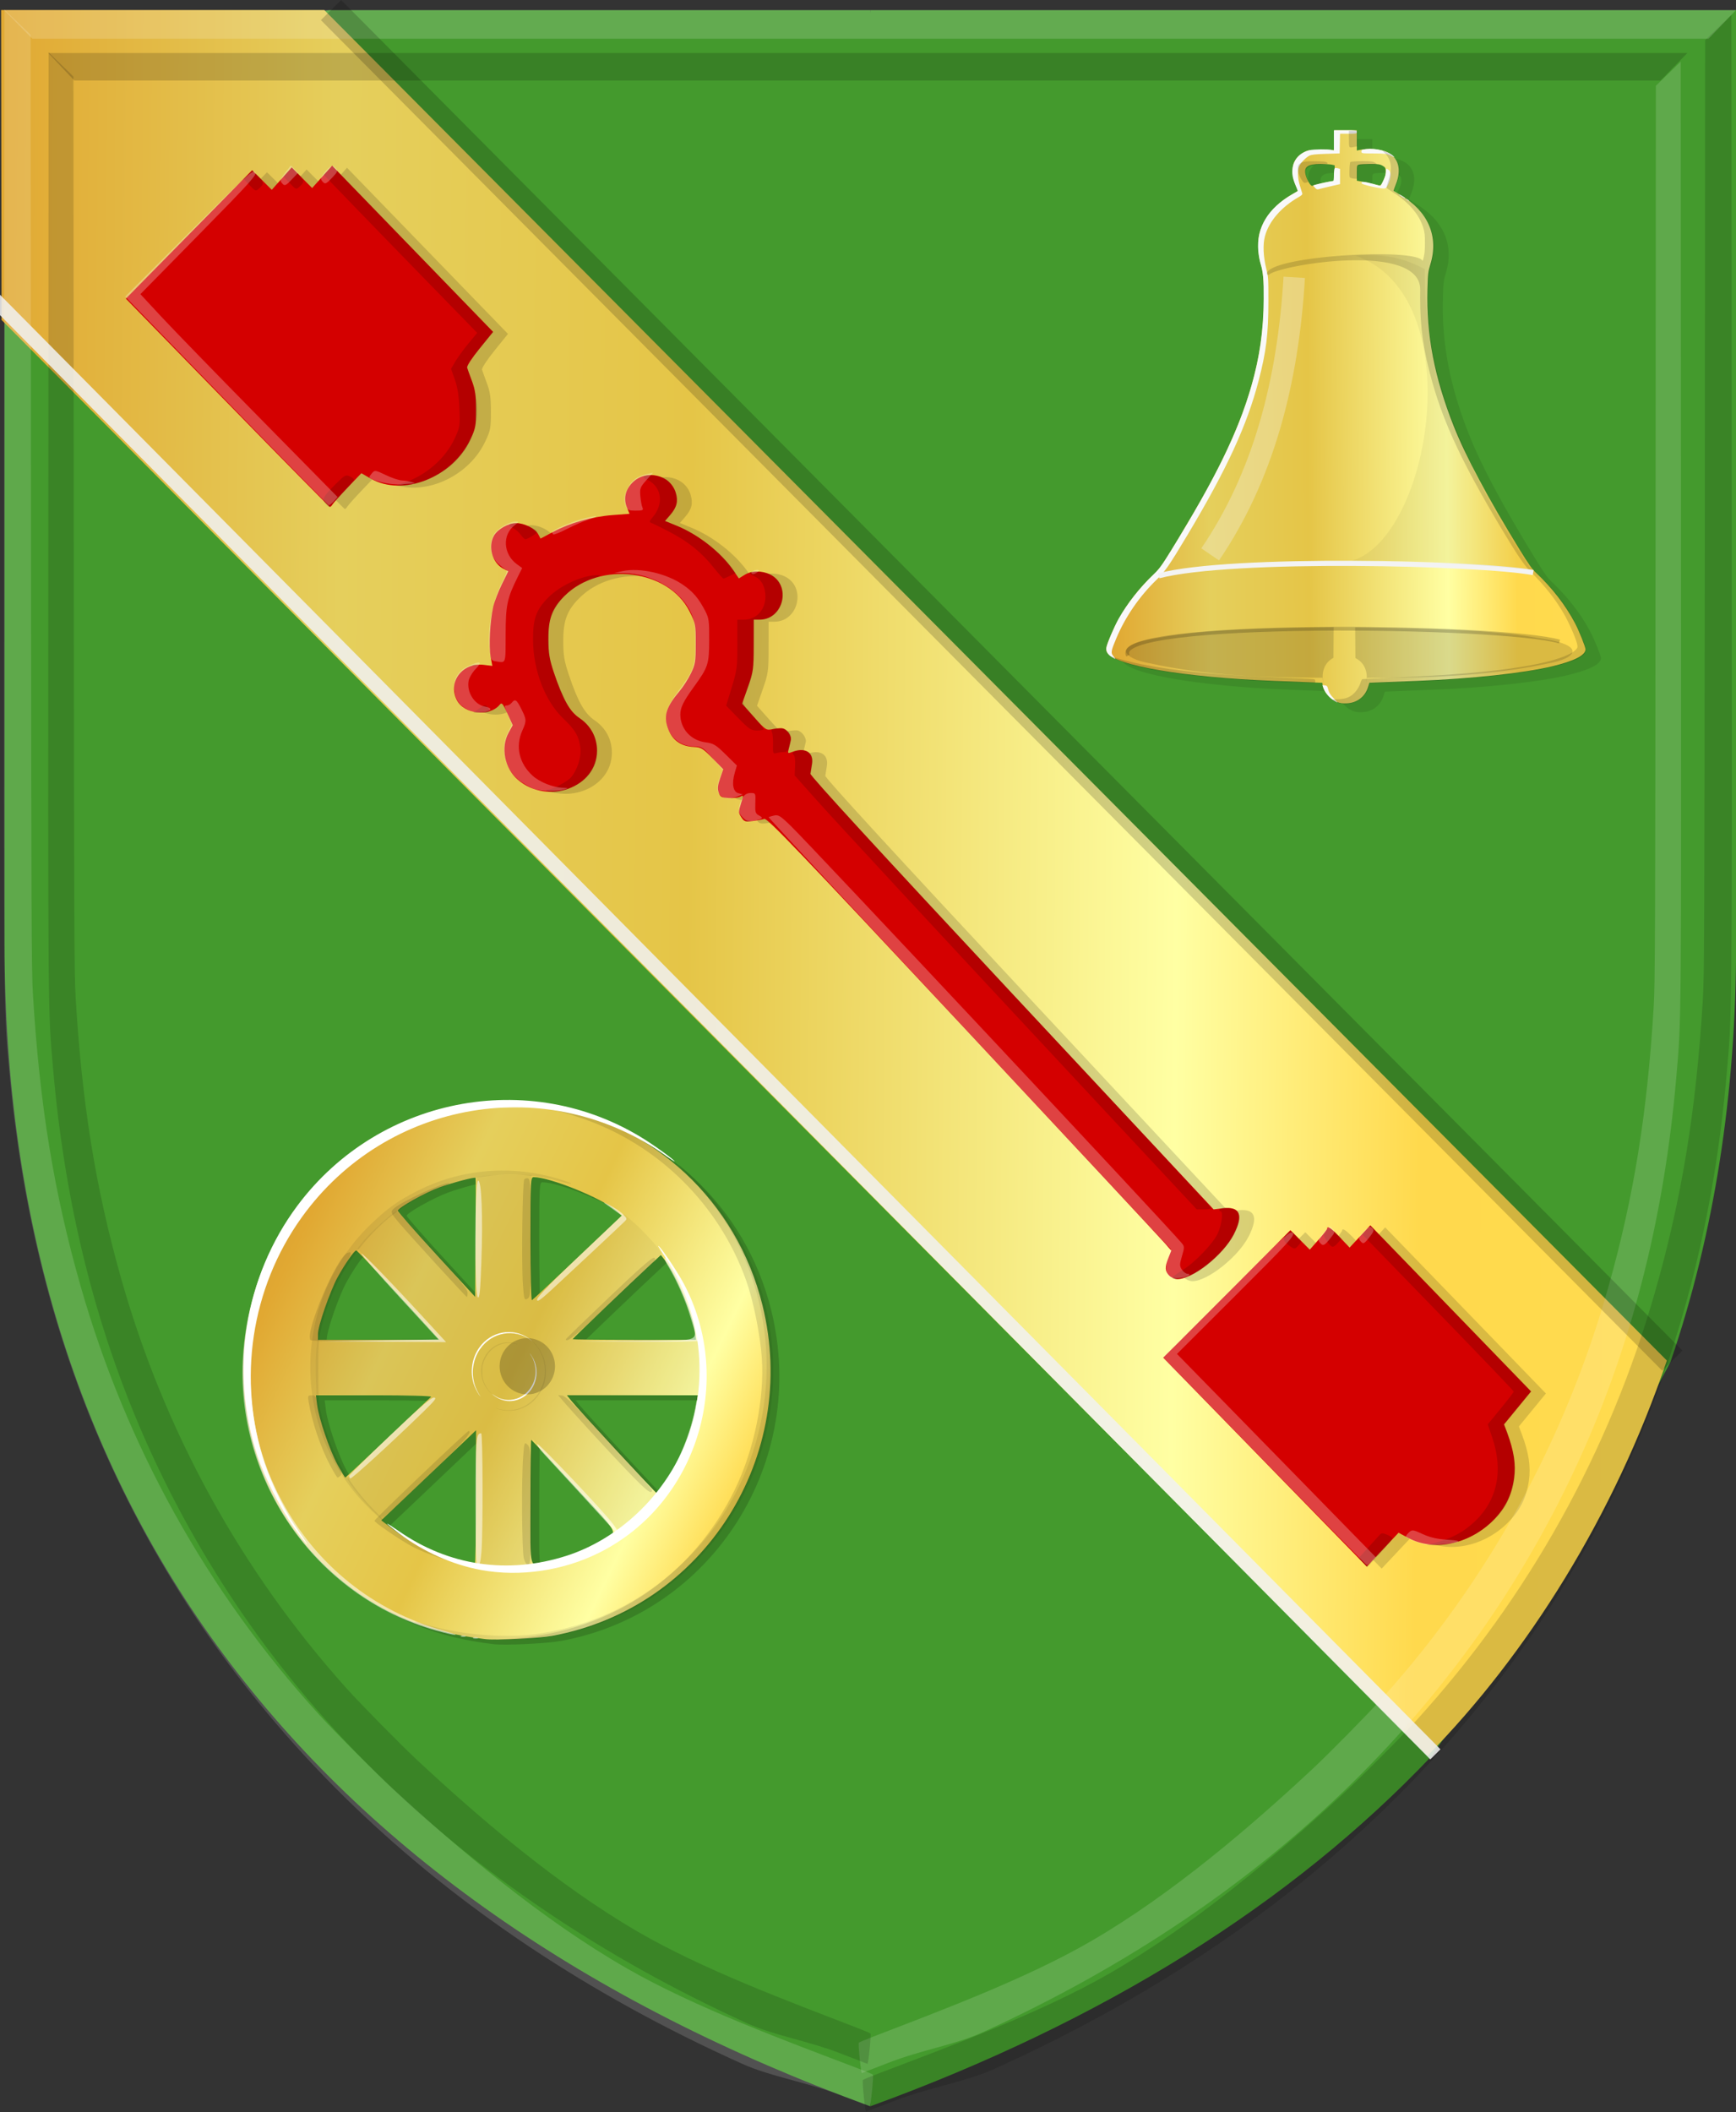
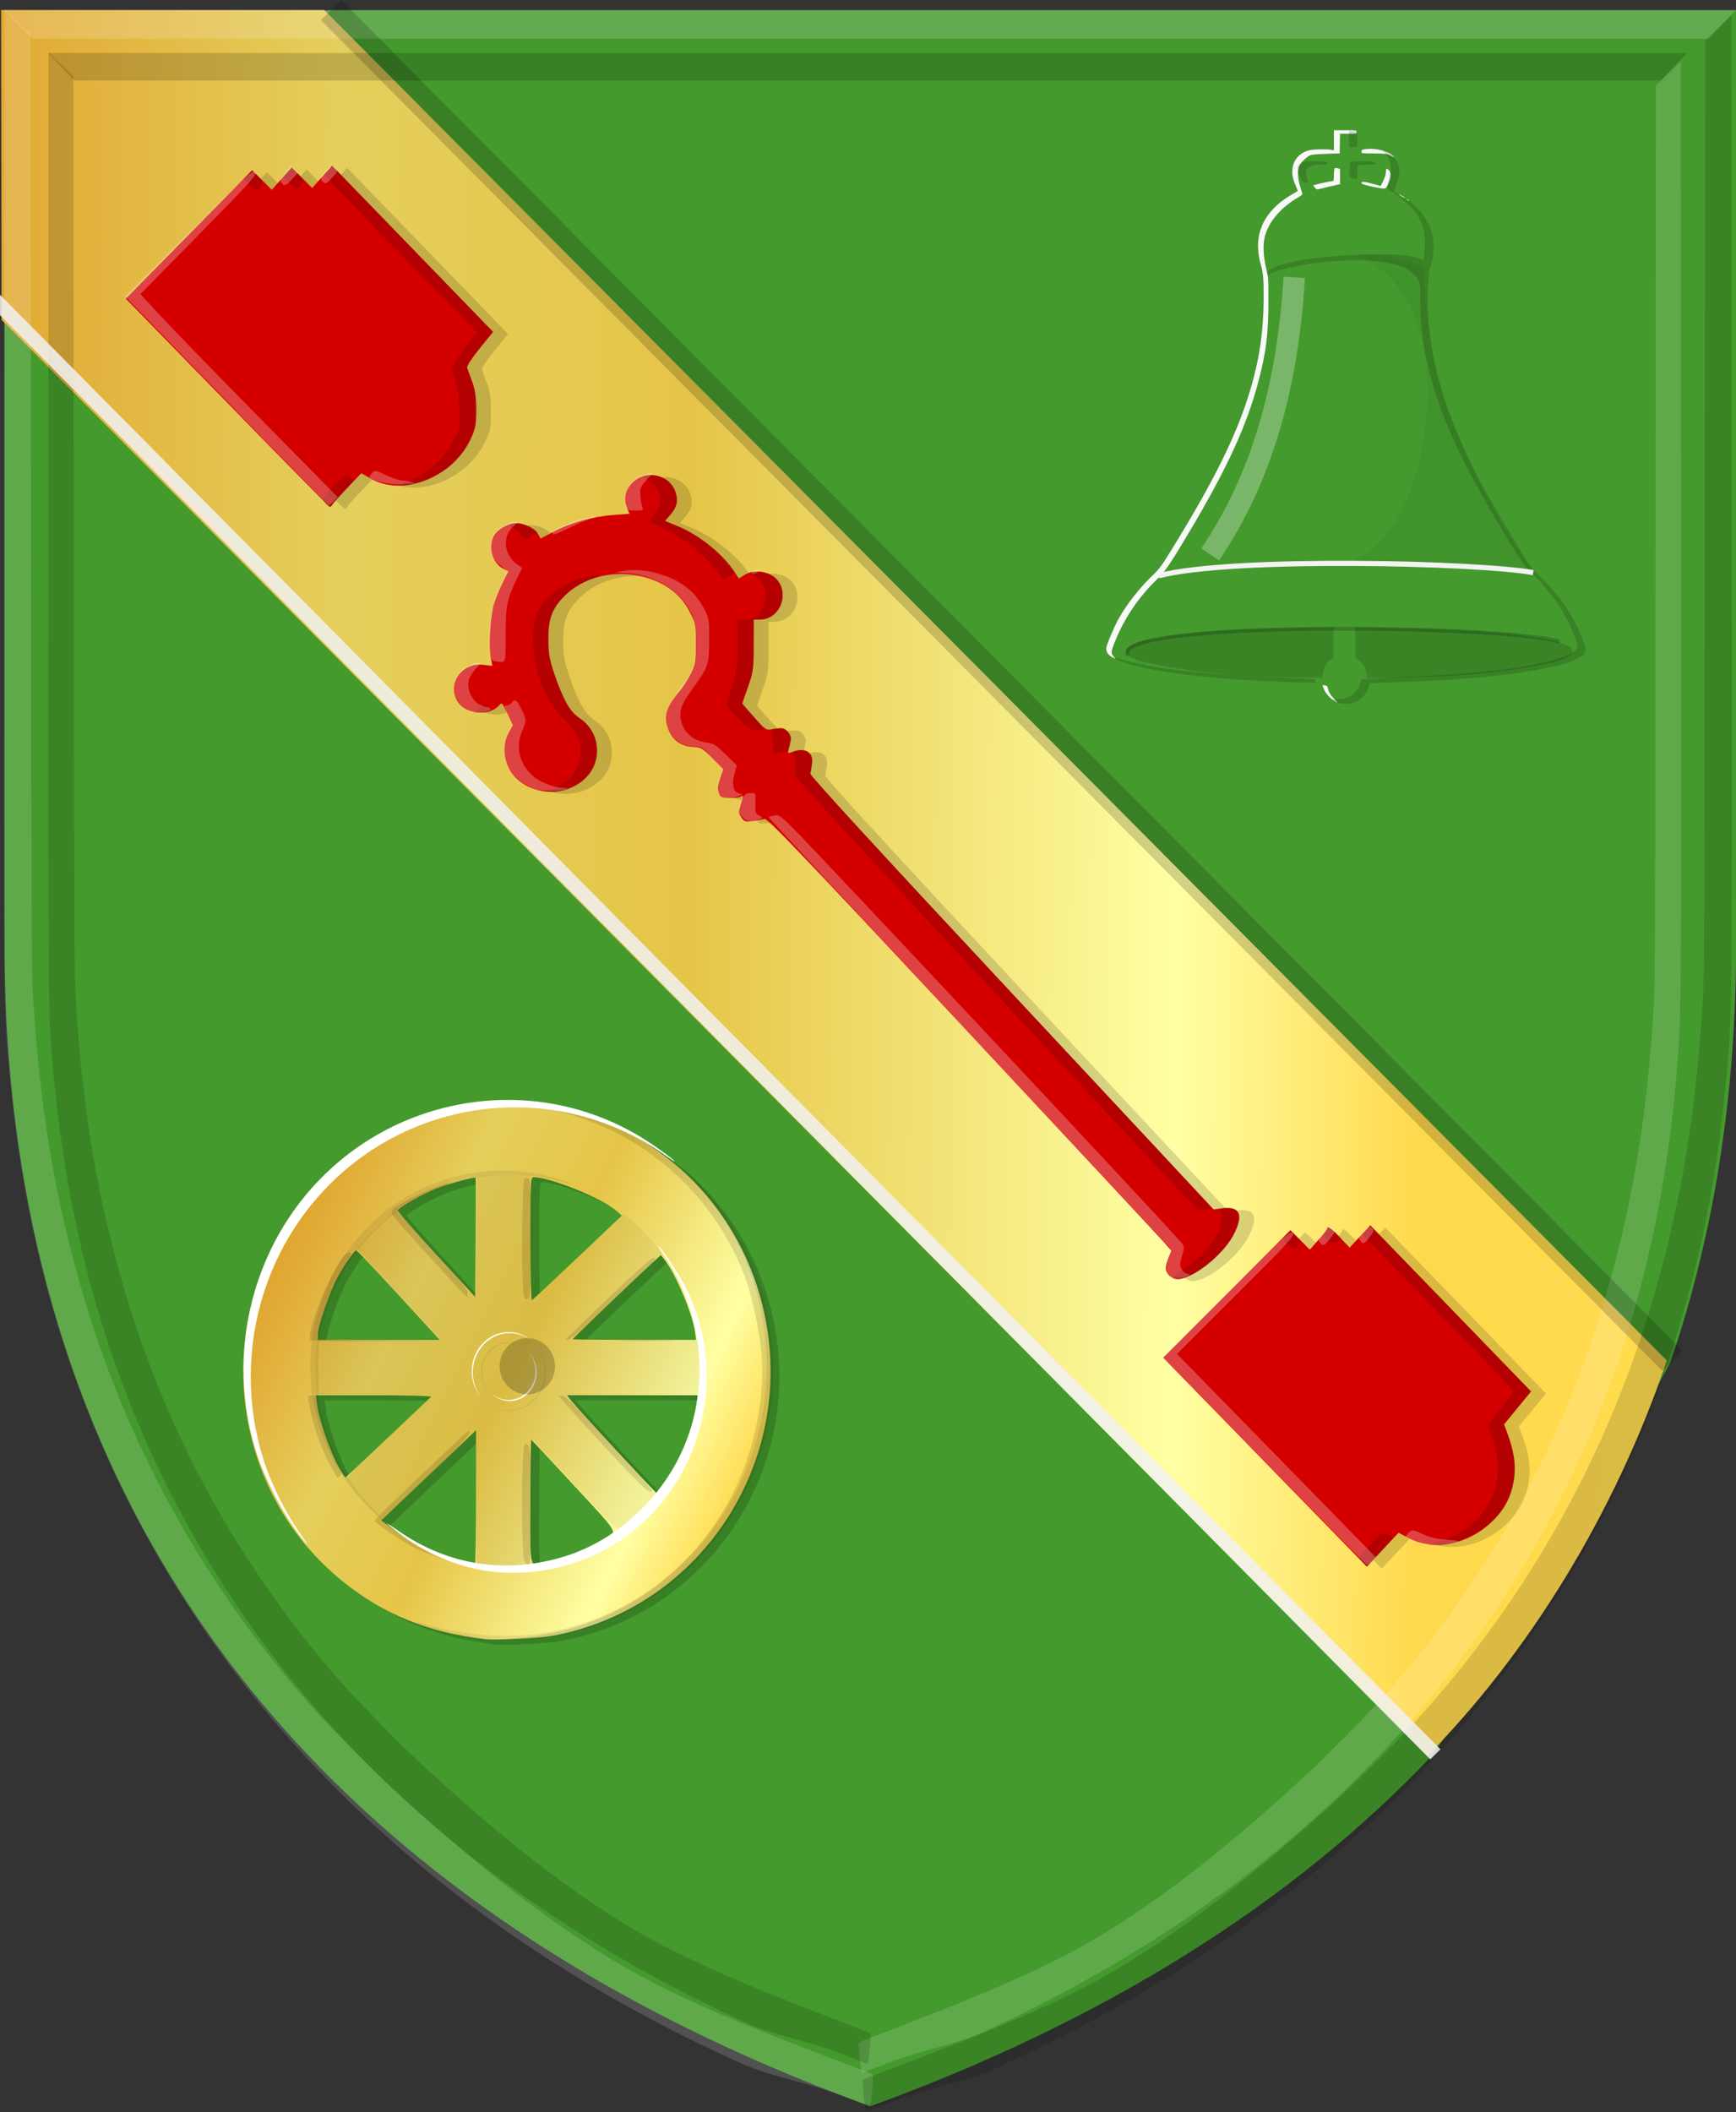
<svg xmlns="http://www.w3.org/2000/svg" xmlns:ns1="http://www.inkscape.org/namespaces/inkscape" xmlns:ns2="http://sodipodi.sourceforge.net/DTD/sodipodi-0.dtd" xmlns:xlink="http://www.w3.org/1999/xlink" width="191.453" height="232.892" id="svg5130" version="1.1" ns1:version="0.48.4 r9939" ns2:docname="Achlum wapen.svg">
  <rect width="100%" height="100%" fill="#333333" stroke="none" />
  <defs id="defs5132">
    <linearGradient id="linearGradient4070-9-0-5">
      <stop style="stop-color:#a3a3a3;stop-opacity:1;" offset="0" id="stop4072-5-5-3" />
      <stop style="stop-color:#b0b0b0;stop-opacity:1;" offset="0.143" id="stop4074-5-2-2" />
      <stop id="stop4076-40-4-9" offset="0.321" style="stop-color:#d1d1d1;stop-opacity:1;" />
      <stop style="stop-color:#bdbdbd;stop-opacity:1;" offset="0.5" id="stop4078-3-2-7" />
      <stop id="stop4080-4-3-3" offset="0.75" style="stop-color:#e5e5e5;stop-opacity:1;" />
      <stop style="stop-color:#cccccc;stop-opacity:1;" offset="0.875" id="stop4082-1-8-7" />
      <stop id="stop4084-2-5-4" offset="1" style="stop-color:#cccccc;stop-opacity:1;" />
    </linearGradient>
    <linearGradient gradientUnits="userSpaceOnUse" y2="148.853" x2="320.714" y1="148.853" x1="309.286" id="linearGradient5702" xlink:href="#linearGradient4070-9-0-5" ns1:collect="always" />
    <linearGradient id="linearGradient4053-4">
      <stop style="stop-color:#cc992d;stop-opacity:1;" offset="0" id="stop4055-9" />
      <stop style="stop-color:#e1a832;stop-opacity:1;" offset="0.143" id="stop4057-8" />
      <stop id="stop4059-2" offset="0.321" style="stop-color:#e5cf5c;stop-opacity:1;" />
      <stop style="stop-color:#e5c547;stop-opacity:1;" offset="0.5" id="stop4061-4" />
      <stop id="stop4063-5" offset="0.75" style="stop-color:#ffffa3;stop-opacity:1;" />
      <stop style="stop-color:#ffd94d;stop-opacity:1;" offset="0.875" id="stop4065-2" />
      <stop id="stop4067-9" offset="1" style="stop-color:#ffdb4e;stop-opacity:1;" />
    </linearGradient>
    <linearGradient ns1:collect="always" xlink:href="#linearGradient4053-4" id="linearGradient5805" x1="3118.117" y1="710.415" x2="4233.802" y2="720.666" gradientUnits="userSpaceOnUse" />
    <linearGradient ns1:collect="always" xlink:href="#linearGradient4053-4" id="linearGradient5821" x1="235.13" y1="484.15" x2="304.723" y2="517.721" gradientUnits="userSpaceOnUse" />
    <linearGradient ns1:collect="always" xlink:href="#linearGradient4053-4" id="linearGradient5829" x1="329.477" y1="391.188" x2="390.666" y2="390.683" gradientUnits="userSpaceOnUse" />
  </defs>
  <ns2:namedview id="base" pagecolor="#ffffff" bordercolor="#666666" borderopacity="1.0" ns1:pageopacity="0.0" ns1:pageshadow="2" ns1:zoom="0.98994949" ns1:cx="63.910517" ns1:cy="20.978443" ns1:document-units="px" ns1:current-layer="layer1" showgrid="false" fit-margin-top="0" fit-margin-left="0" fit-margin-right="0" fit-margin-bottom="0" ns1:window-width="1600" ns1:window-height="837" ns1:window-x="-8" ns1:window-y="-8" ns1:window-maximized="1" />
  <g ns1:label="Laag 1" ns1:groupmode="layer" id="layer1" transform="translate(-215.812,-344.719)">
    <g transform="matrix(0.303,0,0,0.305,205.233,309.774)" id="layer1-7" ns1:label="Laag 1">
      <path ns2:nodetypes="cccccccc" ns1:connector-curvature="0" id="path4800-2-7" d="m 351.695,118.26 -197.06,0 -101.624,14.077 -16.441,97.945 0,225.402 c 0,200.123 107.606,345.296 315.125,420.373 l 49.238,-411.938 z" style="fill:#449a2d;fill-opacity:1;stroke:none" />
      <path ns2:nodetypes="cccssssccc" ns1:connector-curvature="0" id="path4800-8-3-6" d="m 351.695,118.261 315.125,0 0,337.424 c 0,54.497 -7.98,104.92 -23.784,150.961 -0.034,0.098 -0.052,0.202 -0.101,0.294 -26.315,49.606 -55.112,97.378 -86.895,142.454 -0.073,0.103 -0.175,0.183 -0.262,0.274 -50.935,53.182 -119.139,95.659 -204.084,126.39 l 0,-409.126 z" style="fill:#449a2d;fill-opacity:1;stroke:none" />
      <path style="fill:url(#linearGradient5805);fill-opacity:1;stroke:none" d="m 3469.107,232.184 -184.107,0 0.269,173.428 812.231,803.536 c 56.74,-56.645 106.606,-134.746 136.302,-221.183 z" id="path3626" ns1:connector-curvature="0" transform="matrix(0.639,0,0,0.646,-2063.799,-31.777)" ns2:nodetypes="cccccc" />
      <path style="fill:#000000;fill-opacity:0.151" d="m 500.756,643.91 -37.053,-37.763 4.764,-4.701 c 2.62,-2.585 13.041,-12.954 23.158,-23.04 l 18.393,-18.34 3.526,3.519 3.526,3.519 3.148,-3.552 c 1.732,-1.954 3.161,-3.771 3.176,-4.037 0.067,-1.166 1.432,-0.239 4.683,3.179 l 3.484,3.664 3.763,-4.024 3.763,-4.024 29.249,30.026 29.249,30.026 -4.918,5.956 -4.917,5.956 1.13,2.984 c 2.479,6.545 3.233,11.546 2.507,16.636 -0.89,6.242 -3.346,11.018 -7.947,15.453 -8.71,8.396 -21.301,10.888 -30.447,6.027 l -3.616,-1.922 -5.785,6.111 -5.785,6.111 -37.053,-37.763 z m -34.877,-67.434 c -1.546,-1.563 -1.604,-3.028 -0.255,-6.436 l 1.024,-2.586 -2.462,-2.806 c -1.354,-1.543 -34.382,-36.751 -73.395,-78.238 -59.819,-63.614 -71.139,-75.367 -72.25,-75.018 -0.725,0.228 -2.655,0.572 -4.291,0.765 -2.705,0.32 -3.075,0.194 -4.102,-1.39 -1.05,-1.62 -1.059,-1.963 -0.126,-4.911 0.978,-3.089 0.972,-3.153 -0.235,-2.5 -0.681,0.368 -2.59,0.582 -4.242,0.474 -2.639,-0.172 -3.079,-0.416 -3.631,-2.011 -0.475,-1.372 -0.347,-2.615 0.524,-5.094 l 1.152,-3.279 -3.897,-3.973 c -3.534,-3.604 -4.164,-3.985 -6.776,-4.1 -4.88,-0.215 -8.047,-2.544 -9.578,-7.044 -1.477,-4.342 -0.429,-7.537 4.282,-13.06 1.327,-1.555 3.207,-4.463 4.179,-6.461 1.607,-3.306 1.767,-4.281 1.767,-10.807 0,-6.924 -0.078,-7.327 -2.244,-11.626 -7.679,-15.242 -32.659,-18.322 -45.515,-5.611 -4.518,4.467 -5.918,8.199 -5.884,15.687 0.023,5.144 0.354,7.103 2.04,12.095 3.269,9.679 5.712,13.963 9.376,16.447 4.049,2.745 6.284,6.905 6.284,11.696 0,13.301 -17.908,19.827 -28.823,10.505 -4.827,-4.123 -6.302,-11.66 -3.327,-17.008 l 1.493,-2.685 -1.942,-4.224 c -1.687,-3.668 -2.052,-4.09 -2.779,-3.206 -3.705,4.512 -12.992,3.514 -15.651,-1.681 -3.362,-6.571 2.091,-13.628 9.817,-12.703 l 3.116,0.373 -0.616,-3.35 c -0.705,-3.832 -0.239,-12.785 0.93,-17.906 0.437,-1.913 1.853,-5.607 3.147,-8.21 l 2.352,-4.731 -1.881,-0.983 c -3.944,-2.061 -5.601,-8.004 -3.321,-11.906 1.397,-2.39 5.245,-4.522 8.162,-4.522 2.946,0 6.869,1.989 7.95,4.031 l 0.828,1.564 4.593,-2.432 c 6.176,-3.27 14.143,-5.508 21.62,-6.072 l 6.172,-0.465 -0.948,-2.294 c -1.3,-3.144 -0.595,-6.344 1.968,-8.934 4.932,-4.984 13.858,-2.947 15.801,3.607 0.931,3.14 0.408,5.228 -2.005,8.005 l -1.914,2.203 4.232,1.712 c 8.001,3.237 16.182,9.668 20.785,16.34 l 1.881,2.726 2.061,-1.27 c 2.525,-1.556 6.233,-1.634 9.233,-0.196 7.926,3.801 5.021,16.366 -3.783,16.367 l -2.11,4e-4 -0.01,9.207 c -0.01,8.751 -0.114,9.504 -2.11,15.194 l -2.101,5.987 4.335,4.838 c 4.183,4.667 4.415,4.822 6.586,4.399 1.238,-0.241 2.826,-0.4 3.529,-0.354 1.736,0.115 3.67,2.655 3.276,4.302 -0.175,0.733 -0.513,2.138 -0.751,3.122 -0.415,1.72 -0.366,1.763 1.28,1.131 4.655,-1.789 7.835,0.134 7.169,4.335 -0.213,1.341 -0.467,2.94 -0.566,3.554 -0.117,0.729 25.333,28.268 73.29,79.308 l 73.469,78.191 3.428,-0.407 c 6.207,-0.737 7.505,2.386 3.915,9.42 -3.746,7.34 -14.949,16.197 -20.49,16.198 -0.967,2.8e-4 -2.334,-0.581 -3.037,-1.292 z m -342.838,-315.572 -36.893,-37.616 22.977,-23.213 22.977,-23.213 3.578,3.541 3.578,3.541 3.625,-4.049 3.625,-4.049 3.721,3.726 3.721,3.726 3.632,-4.039 3.632,-4.039 29.293,30.035 29.293,30.035 -4.866,5.988 c -2.78,3.421 -4.74,6.404 -4.572,6.957 0.162,0.533 0.954,2.714 1.76,4.846 1.174,3.105 1.466,5.163 1.468,10.338 0,5.983 -0.153,6.787 -2.099,10.858 -6.544,13.695 -24.581,20.706 -36.209,14.074 l -3.417,-1.949 -5.005,5.196 c -2.753,2.858 -5.235,5.61 -5.516,6.116 -0.281,0.506 -0.713,0.894 -0.959,0.862 -0.246,-0.032 -17.049,-16.985 -37.34,-37.673 z" id="path4527" ns1:connector-curvature="0" />
      <path style="fill:#d40000" d="m 495.33,643.163 -37.053,-37.763 4.764,-4.701 c 2.62,-2.585 13.041,-12.954 23.158,-23.04 l 18.393,-18.34 3.526,3.519 3.526,3.519 3.148,-3.552 c 1.732,-1.954 3.161,-3.771 3.176,-4.037 0.067,-1.166 1.432,-0.239 4.683,3.179 l 3.484,3.664 3.763,-4.024 3.763,-4.024 29.249,30.026 29.249,30.026 -4.918,5.956 -4.917,5.956 1.13,2.984 c 2.479,6.545 3.233,11.546 2.507,16.636 -0.89,6.242 -3.346,11.018 -7.947,15.453 -8.71,8.396 -21.301,10.888 -30.447,6.027 l -3.616,-1.922 -5.785,6.111 -5.785,6.111 -37.053,-37.763 z m -34.877,-67.434 c -1.546,-1.563 -1.604,-3.028 -0.255,-6.436 l 1.024,-2.586 -2.462,-2.806 c -1.354,-1.543 -34.382,-36.751 -73.395,-78.238 -59.819,-63.614 -71.139,-75.367 -72.25,-75.018 -0.725,0.228 -2.655,0.572 -4.291,0.765 -2.705,0.32 -3.075,0.194 -4.102,-1.39 -1.05,-1.62 -1.059,-1.963 -0.126,-4.911 0.978,-3.089 0.972,-3.153 -0.235,-2.5 -0.681,0.368 -2.59,0.582 -4.242,0.474 -2.639,-0.172 -3.079,-0.416 -3.631,-2.011 -0.475,-1.372 -0.347,-2.615 0.524,-5.094 l 1.152,-3.279 -3.897,-3.973 c -3.534,-3.604 -4.164,-3.985 -6.776,-4.1 -4.88,-0.215 -8.047,-2.544 -9.578,-7.044 -1.477,-4.342 -0.429,-7.537 4.282,-13.06 1.327,-1.555 3.207,-4.463 4.179,-6.461 1.607,-3.306 1.767,-4.281 1.767,-10.807 0,-6.924 -0.078,-7.327 -2.244,-11.626 -7.679,-15.242 -32.659,-18.322 -45.515,-5.611 -4.518,4.467 -5.918,8.199 -5.884,15.687 0.023,5.144 0.354,7.103 2.04,12.095 3.269,9.679 5.712,13.963 9.376,16.447 4.049,2.745 6.284,6.905 6.284,11.696 0,13.301 -17.908,19.827 -28.823,10.505 -4.827,-4.123 -6.302,-11.66 -3.327,-17.008 l 1.493,-2.685 -1.942,-4.224 c -1.687,-3.668 -2.052,-4.09 -2.779,-3.206 -3.705,4.512 -12.992,3.514 -15.651,-1.681 -3.362,-6.571 2.091,-13.628 9.817,-12.703 l 3.116,0.373 -0.616,-3.35 c -0.705,-3.832 -0.239,-12.785 0.93,-17.906 0.437,-1.913 1.853,-5.607 3.147,-8.21 l 2.352,-4.731 -1.881,-0.983 c -3.944,-2.061 -5.601,-8.004 -3.321,-11.906 1.397,-2.39 5.245,-4.522 8.162,-4.522 2.946,0 6.869,1.989 7.95,4.031 l 0.828,1.564 4.593,-2.432 c 6.176,-3.27 14.143,-5.508 21.62,-6.072 l 6.172,-0.465 -0.948,-2.294 c -1.3,-3.144 -0.595,-6.344 1.968,-8.934 4.932,-4.984 13.858,-2.947 15.801,3.607 0.931,3.14 0.408,5.228 -2.005,8.005 l -1.914,2.203 4.232,1.712 c 8.001,3.237 16.182,9.668 20.785,16.34 l 1.881,2.726 2.061,-1.27 c 2.525,-1.556 6.233,-1.634 9.233,-0.196 7.926,3.801 5.021,16.366 -3.783,16.367 l -2.11,4e-4 -0.01,9.207 c -0.01,8.751 -0.114,9.504 -2.11,15.194 l -2.101,5.987 4.335,4.838 c 4.183,4.667 4.415,4.822 6.586,4.399 1.238,-0.241 2.826,-0.4 3.529,-0.354 1.736,0.115 3.67,2.655 3.276,4.302 -0.175,0.733 -0.513,2.138 -0.751,3.122 -0.415,1.72 -0.366,1.763 1.28,1.131 4.655,-1.789 7.835,0.134 7.169,4.335 -0.213,1.341 -0.467,2.94 -0.566,3.554 -0.117,0.729 25.333,28.268 73.29,79.308 l 73.469,78.191 3.428,-0.407 c 6.207,-0.737 7.505,2.386 3.915,9.42 -3.746,7.34 -14.949,16.197 -20.49,16.198 -0.967,2.8e-4 -2.334,-0.581 -3.037,-1.292 z m -342.838,-315.572 -36.893,-37.616 22.977,-23.213 22.977,-23.213 3.578,3.541 3.578,3.541 3.625,-4.049 3.625,-4.049 3.721,3.726 3.721,3.726 3.632,-4.039 3.632,-4.039 29.293,30.035 29.293,30.035 -4.866,5.988 c -2.78,3.421 -4.74,6.404 -4.572,6.957 0.162,0.533 0.954,2.714 1.76,4.846 1.174,3.105 1.466,5.163 1.468,10.338 0,5.983 -0.153,6.787 -2.099,10.858 -6.544,13.695 -24.581,20.706 -36.209,14.074 l -3.417,-1.949 -5.005,5.196 c -2.753,2.858 -5.235,5.61 -5.516,6.116 -0.281,0.506 -0.713,0.894 -0.959,0.862 -0.246,-0.032 -17.049,-16.985 -37.34,-37.673 z" id="path4527-6" ns1:connector-curvature="0" />
-       <path style="fill:#000000;fill-opacity:0.151" d="m 530.959,679.532 -1.541,-1.667 3.406,-3.725 c 1.873,-2.049 3.771,-4.132 4.216,-4.629 0.671,-0.749 1.145,-0.763 2.77,-0.083 1.078,0.451 1.96,1.054 1.96,1.339 0,0.285 -2.086,2.749 -4.636,5.475 l -4.636,4.956 -1.541,-1.667 z m 27.118,-7.413 c 5.731,-1.659 9.566,-3.744 13.399,-7.284 8.441,-7.796 10.714,-18.485 6.527,-30.697 l -1.583,-4.616 4.72,-5.722 c 2.596,-3.147 4.726,-5.902 4.734,-6.121 0.01,-0.22 -12.405,-13.105 -27.583,-28.634 l -27.597,-28.235 1.554,-1.57 1.554,-1.57 29.237,29.987 29.238,29.987 -4.917,5.956 -4.917,5.956 1.13,2.984 c 0.622,1.641 1.593,4.984 2.159,7.427 1.307,5.649 0.506,12.304 -2.112,17.532 -4.535,9.057 -16.242,15.963 -26.75,15.779 l -2.63,-0.046 3.838,-1.111 z m -96.429,-95.49 c -0.227,-0.23 1.34,-1.465 3.483,-2.746 4.481,-2.678 11.242,-9.613 12.98,-13.316 1.485,-3.163 2.122,-8.074 1.046,-8.074 -0.418,0 -0.582,-0.291 -0.365,-0.646 0.689,-1.126 5.146,-0.747 6.295,0.535 1.562,1.744 1.301,3.976 -0.99,8.465 -2.621,5.136 -9.495,11.782 -14.817,14.326 -3.734,1.785 -6.738,2.358 -7.631,1.455 z m 42.24,-11.933 c -2.097,-1.581 -2.203,-2.549 -0.454,-4.149 1.278,-1.168 1.345,-1.151 3.319,0.843 1.974,1.995 1.991,2.063 0.835,3.354 -1.438,1.605 -1.507,1.604 -3.7,-0.049 z m 14.086,-1.272 c -0.802,-1.096 -1.352,-2.186 -1.222,-2.423 1.653,-3.022 1.882,-3.063 4.23,-0.764 l 2.241,2.196 -1.387,1.492 c -1.793,1.928 -2.116,1.886 -3.862,-0.501 z M 434.035,512.974 C 377.748,453.026 338.938,411.445 331.193,402.788 l -7.049,-7.878 0.162,-3.526 c 0.099,-2.169 -0.128,-3.707 -0.589,-3.995 -1.108,-0.692 0.542,-1.578 2.963,-1.59 2.869,-0.014 4.368,1.91 3.881,4.983 -0.213,1.341 -0.467,2.947 -0.566,3.57 -0.118,0.749 24.536,27.435 72.711,78.702 40.089,42.663 72.986,77.844 73.103,78.181 0.117,0.337 -1.034,0.599 -2.558,0.583 l -2.771,-0.029 -36.445,-38.816 z M 306.318,411.207 c 0.44,-0.179 1.159,-0.179 1.598,0 0.44,0.179 0.08,0.326 -0.799,0.326 -0.879,0 -1.239,-0.147 -0.799,-0.326 z m -72.169,-10.619 c -0.693,-0.443 -0.637,-0.566 0.26,-0.574 1.555,-0.013 6.922,-2.821 8.266,-4.325 2.3,-2.573 3.874,-7.358 3.492,-10.618 -0.502,-4.286 -1.822,-6.554 -6.265,-10.77 -6.597,-6.26 -10.892,-17.312 -10.977,-28.25 -0.06,-7.739 1.092,-10.963 5.515,-15.433 4.378,-4.425 12.663,-8.161 18.01,-8.122 1.546,0.011 1.194,0.266 -1.812,1.311 -6.891,2.395 -12.015,6.8 -14.605,12.552 -1.186,2.635 -1.455,4.363 -1.456,9.369 0,6.912 1.146,11.234 5.507,20.738 2.227,4.852 2.964,5.831 5.838,7.754 7.82,5.23 8.614,16.261 1.6,22.252 -3.792,3.239 -11.188,5.515 -13.374,4.116 z m 82.124,-16.838 c 0.052,-1.899 -0.134,-3.926 -0.413,-4.505 -0.4,-0.828 -0.106,-1.111 1.381,-1.332 4.264,-0.632 6.342,1.732 5.221,5.94 -0.538,2.019 -0.996,2.584 -2.102,2.591 -0.778,0.005 -2.037,0.178 -2.798,0.384 -1.3,0.352 -1.378,0.167 -1.289,-3.078 z m -12.646,-9.564 -4.414,-4.495 2.047,-6.651 c 1.889,-6.138 2.046,-7.335 2.034,-15.535 l -0.013,-8.884 2.299,0 c 4.59,0 7.931,-3.526 7.931,-8.37 0,-3.485 -1.411,-6.156 -3.822,-7.234 -1.063,-0.476 -1.933,-1.084 -1.933,-1.353 0,-0.908 5.226,-0.496 7.492,0.591 7.926,3.801 5.021,16.366 -3.783,16.367 l -2.11,4e-4 -0.035,9.207 c -0.035,9.33 -0.364,11.099 -3.534,18.99 -0.799,1.99 -0.738,2.116 3.135,6.452 2.173,2.433 3.95,4.645 3.95,4.917 0,0.271 -1.087,0.494 -2.415,0.494 -2.139,0 -2.919,-0.513 -6.829,-4.495 z m -94.271,-3.495 c 1.939,-1.365 2.259,-1.421 2.972,-0.523 1.331,1.676 0.932,2.052 -2.172,2.052 l -2.972,0 2.172,-1.529 z m -2.45,-15.661 c 0.212,-0.215 0.764,-0.238 1.226,-0.051 0.51,0.206 0.358,0.359 -0.386,0.39 -0.674,0.028 -1.052,-0.125 -0.839,-0.339 z m 87.588,-35.47 c -4.314,-5.371 -9.347,-9.367 -16.186,-12.852 -3.009,-1.533 -5.886,-2.936 -6.394,-3.117 -0.745,-0.266 -0.661,-0.628 0.435,-1.873 4.282,-4.861 3.485,-11.1 -1.746,-13.66 -1.794,-0.878 -1.961,-1.126 -1.011,-1.494 1.767,-0.685 6.224,0.14 8.056,1.491 0.91,0.671 2.187,2.304 2.839,3.629 1.521,3.092 1.001,6.155 -1.541,9.081 l -1.891,2.177 4.232,1.712 c 7.464,3.02 15.915,9.459 20.131,15.339 l 1.237,1.726 -2.024,1.02 c -1.113,0.561 -2.196,1.014 -2.405,1.006 -0.21,-0.008 -1.889,-1.891 -3.732,-4.186 z m -70.08,-11.693 c -0.649,-0.9 -1.872,-1.956 -2.717,-2.345 -2.304,-1.061 -1.858,-1.793 1.093,-1.793 2.379,0 7.6,2.206 7.6,3.21 0,0.479 -3.512,2.612 -4.255,2.585 -0.297,-0.011 -1.072,-0.757 -1.721,-1.657 z m -71.022,-11.191 c -1.414,-1.579 -0.925,-2.516 3.716,-7.115 3.314,-3.284 3.646,-3.458 5.212,-2.737 0.92,0.424 1.579,1.036 1.463,1.36 -0.202,0.566 -8.793,9.73 -9.122,9.73 -0.088,0 -0.66,-0.557 -1.27,-1.239 z m 28.119,-7.422 c 8.244,-2.609 15.505,-8.836 18.931,-16.235 1.871,-4.041 1.946,-4.524 1.676,-10.828 -0.195,-4.549 -0.712,-7.789 -1.663,-10.431 l -1.379,-3.833 1.55,-2.628 c 0.852,-1.446 2.995,-4.373 4.763,-6.505 l 3.213,-3.877 -19.639,-20.03 c -10.801,-11.017 -23.372,-23.882 -27.936,-28.589 l -8.297,-8.559 1.588,-1.605 1.588,-1.605 29.27,30.062 29.27,30.062 -4.016,4.849 c -6.308,7.617 -6.021,6.928 -4.501,10.797 4.851,12.349 2.897,23.18 -5.679,31.489 -4.847,4.696 -13.373,8.413 -19.091,8.322 l -2.238,-0.035 2.591,-0.82 z m -55.864,-107.847 -2.053,-2.14 1.612,-1.53 1.612,-1.53 1.914,1.853 c 2.22,2.15 2.354,2.946 0.745,4.419 -1.523,1.393 -1.445,1.415 -3.829,-1.071 z m 14.597,-0.76 -2.162,-2.254 1.517,-1.632 1.517,-1.632 2.118,2.074 c 2.426,2.377 2.582,3.135 0.949,4.628 -1.528,1.398 -1.435,1.425 -3.939,-1.185 z" id="path4560" ns1:connector-curvature="0" />
+       <path style="fill:#000000;fill-opacity:0.151" d="m 530.959,679.532 -1.541,-1.667 3.406,-3.725 c 1.873,-2.049 3.771,-4.132 4.216,-4.629 0.671,-0.749 1.145,-0.763 2.77,-0.083 1.078,0.451 1.96,1.054 1.96,1.339 0,0.285 -2.086,2.749 -4.636,5.475 l -4.636,4.956 -1.541,-1.667 z m 27.118,-7.413 c 5.731,-1.659 9.566,-3.744 13.399,-7.284 8.441,-7.796 10.714,-18.485 6.527,-30.697 l -1.583,-4.616 4.72,-5.722 c 2.596,-3.147 4.726,-5.902 4.734,-6.121 0.01,-0.22 -12.405,-13.105 -27.583,-28.634 l -27.597,-28.235 1.554,-1.57 1.554,-1.57 29.237,29.987 29.238,29.987 -4.917,5.956 -4.917,5.956 1.13,2.984 c 0.622,1.641 1.593,4.984 2.159,7.427 1.307,5.649 0.506,12.304 -2.112,17.532 -4.535,9.057 -16.242,15.963 -26.75,15.779 l -2.63,-0.046 3.838,-1.111 z m -96.429,-95.49 c -0.227,-0.23 1.34,-1.465 3.483,-2.746 4.481,-2.678 11.242,-9.613 12.98,-13.316 1.485,-3.163 2.122,-8.074 1.046,-8.074 -0.418,0 -0.582,-0.291 -0.365,-0.646 0.689,-1.126 5.146,-0.747 6.295,0.535 1.562,1.744 1.301,3.976 -0.99,8.465 -2.621,5.136 -9.495,11.782 -14.817,14.326 -3.734,1.785 -6.738,2.358 -7.631,1.455 z m 42.24,-11.933 c -2.097,-1.581 -2.203,-2.549 -0.454,-4.149 1.278,-1.168 1.345,-1.151 3.319,0.843 1.974,1.995 1.991,2.063 0.835,3.354 -1.438,1.605 -1.507,1.604 -3.7,-0.049 z m 14.086,-1.272 c -0.802,-1.096 -1.352,-2.186 -1.222,-2.423 1.653,-3.022 1.882,-3.063 4.23,-0.764 l 2.241,2.196 -1.387,1.492 z M 434.035,512.974 C 377.748,453.026 338.938,411.445 331.193,402.788 l -7.049,-7.878 0.162,-3.526 c 0.099,-2.169 -0.128,-3.707 -0.589,-3.995 -1.108,-0.692 0.542,-1.578 2.963,-1.59 2.869,-0.014 4.368,1.91 3.881,4.983 -0.213,1.341 -0.467,2.947 -0.566,3.57 -0.118,0.749 24.536,27.435 72.711,78.702 40.089,42.663 72.986,77.844 73.103,78.181 0.117,0.337 -1.034,0.599 -2.558,0.583 l -2.771,-0.029 -36.445,-38.816 z M 306.318,411.207 c 0.44,-0.179 1.159,-0.179 1.598,0 0.44,0.179 0.08,0.326 -0.799,0.326 -0.879,0 -1.239,-0.147 -0.799,-0.326 z m -72.169,-10.619 c -0.693,-0.443 -0.637,-0.566 0.26,-0.574 1.555,-0.013 6.922,-2.821 8.266,-4.325 2.3,-2.573 3.874,-7.358 3.492,-10.618 -0.502,-4.286 -1.822,-6.554 -6.265,-10.77 -6.597,-6.26 -10.892,-17.312 -10.977,-28.25 -0.06,-7.739 1.092,-10.963 5.515,-15.433 4.378,-4.425 12.663,-8.161 18.01,-8.122 1.546,0.011 1.194,0.266 -1.812,1.311 -6.891,2.395 -12.015,6.8 -14.605,12.552 -1.186,2.635 -1.455,4.363 -1.456,9.369 0,6.912 1.146,11.234 5.507,20.738 2.227,4.852 2.964,5.831 5.838,7.754 7.82,5.23 8.614,16.261 1.6,22.252 -3.792,3.239 -11.188,5.515 -13.374,4.116 z m 82.124,-16.838 c 0.052,-1.899 -0.134,-3.926 -0.413,-4.505 -0.4,-0.828 -0.106,-1.111 1.381,-1.332 4.264,-0.632 6.342,1.732 5.221,5.94 -0.538,2.019 -0.996,2.584 -2.102,2.591 -0.778,0.005 -2.037,0.178 -2.798,0.384 -1.3,0.352 -1.378,0.167 -1.289,-3.078 z m -12.646,-9.564 -4.414,-4.495 2.047,-6.651 c 1.889,-6.138 2.046,-7.335 2.034,-15.535 l -0.013,-8.884 2.299,0 c 4.59,0 7.931,-3.526 7.931,-8.37 0,-3.485 -1.411,-6.156 -3.822,-7.234 -1.063,-0.476 -1.933,-1.084 -1.933,-1.353 0,-0.908 5.226,-0.496 7.492,0.591 7.926,3.801 5.021,16.366 -3.783,16.367 l -2.11,4e-4 -0.035,9.207 c -0.035,9.33 -0.364,11.099 -3.534,18.99 -0.799,1.99 -0.738,2.116 3.135,6.452 2.173,2.433 3.95,4.645 3.95,4.917 0,0.271 -1.087,0.494 -2.415,0.494 -2.139,0 -2.919,-0.513 -6.829,-4.495 z m -94.271,-3.495 c 1.939,-1.365 2.259,-1.421 2.972,-0.523 1.331,1.676 0.932,2.052 -2.172,2.052 l -2.972,0 2.172,-1.529 z m -2.45,-15.661 c 0.212,-0.215 0.764,-0.238 1.226,-0.051 0.51,0.206 0.358,0.359 -0.386,0.39 -0.674,0.028 -1.052,-0.125 -0.839,-0.339 z m 87.588,-35.47 c -4.314,-5.371 -9.347,-9.367 -16.186,-12.852 -3.009,-1.533 -5.886,-2.936 -6.394,-3.117 -0.745,-0.266 -0.661,-0.628 0.435,-1.873 4.282,-4.861 3.485,-11.1 -1.746,-13.66 -1.794,-0.878 -1.961,-1.126 -1.011,-1.494 1.767,-0.685 6.224,0.14 8.056,1.491 0.91,0.671 2.187,2.304 2.839,3.629 1.521,3.092 1.001,6.155 -1.541,9.081 l -1.891,2.177 4.232,1.712 c 7.464,3.02 15.915,9.459 20.131,15.339 l 1.237,1.726 -2.024,1.02 c -1.113,0.561 -2.196,1.014 -2.405,1.006 -0.21,-0.008 -1.889,-1.891 -3.732,-4.186 z m -70.08,-11.693 c -0.649,-0.9 -1.872,-1.956 -2.717,-2.345 -2.304,-1.061 -1.858,-1.793 1.093,-1.793 2.379,0 7.6,2.206 7.6,3.21 0,0.479 -3.512,2.612 -4.255,2.585 -0.297,-0.011 -1.072,-0.757 -1.721,-1.657 z m -71.022,-11.191 c -1.414,-1.579 -0.925,-2.516 3.716,-7.115 3.314,-3.284 3.646,-3.458 5.212,-2.737 0.92,0.424 1.579,1.036 1.463,1.36 -0.202,0.566 -8.793,9.73 -9.122,9.73 -0.088,0 -0.66,-0.557 -1.27,-1.239 z m 28.119,-7.422 c 8.244,-2.609 15.505,-8.836 18.931,-16.235 1.871,-4.041 1.946,-4.524 1.676,-10.828 -0.195,-4.549 -0.712,-7.789 -1.663,-10.431 l -1.379,-3.833 1.55,-2.628 c 0.852,-1.446 2.995,-4.373 4.763,-6.505 l 3.213,-3.877 -19.639,-20.03 c -10.801,-11.017 -23.372,-23.882 -27.936,-28.589 l -8.297,-8.559 1.588,-1.605 1.588,-1.605 29.27,30.062 29.27,30.062 -4.016,4.849 c -6.308,7.617 -6.021,6.928 -4.501,10.797 4.851,12.349 2.897,23.18 -5.679,31.489 -4.847,4.696 -13.373,8.413 -19.091,8.322 l -2.238,-0.035 2.591,-0.82 z m -55.864,-107.847 -2.053,-2.14 1.612,-1.53 1.612,-1.53 1.914,1.853 c 2.22,2.15 2.354,2.946 0.745,4.419 -1.523,1.393 -1.445,1.415 -3.829,-1.071 z m 14.597,-0.76 -2.162,-2.254 1.517,-1.632 1.517,-1.632 2.118,2.074 c 2.426,2.377 2.582,3.135 0.949,4.628 -1.528,1.398 -1.435,1.425 -3.939,-1.185 z" id="path4560" ns1:connector-curvature="0" />
      <path style="fill:#ffffff;fill-opacity:0.259" d="m 495.147,642.842 -36.902,-37.571 3.736,-3.67 c 2.055,-2.018 12.446,-12.354 23.091,-22.968 17.452,-17.401 19.452,-19.2 20.342,-18.301 0.89,0.9 -1.131,3.099 -20.559,22.365 l -21.547,21.367 36.206,36.774 36.206,36.774 -1.475,1.4 c -0.811,0.77 -1.638,1.4 -1.836,1.4 -0.199,0 -16.967,-16.907 -37.263,-37.571 z m 58.167,30.077 c -2.772,-0.689 -6.714,-2.332 -6.714,-2.798 0,-0.271 0.531,-0.978 1.179,-1.571 1.107,-1.012 1.411,-0.973 4.955,0.638 2.684,1.22 5.252,1.81 8.88,2.039 3.929,0.248 4.752,0.454 3.576,0.894 -1.842,0.689 -10.087,1.243 -11.876,0.798 z M 461.366,576.597 c -2.013,-0.561 -2.536,-3.266 -1.361,-7.042 l 1.052,-3.379 -73.298,-78.012 c -40.314,-42.906 -73.216,-78.077 -73.117,-78.158 0.1,-0.08 0.99,-0.342 1.979,-0.582 1.593,-0.387 2.312,0.062 6.321,3.947 7.469,7.239 136.123,143.608 142.02,150.537 1.091,1.281 1.101,1.575 0.161,4.773 -0.898,3.055 -0.901,3.563 -0.028,4.909 0.535,0.825 1.456,1.501 2.045,1.501 0.667,0 0.843,0.225 0.465,0.596 -0.771,0.757 -4.721,1.333 -6.238,0.91 z m 53.885,-12.836 c -0.682,-0.83 -0.512,-1.332 1.036,-3.069 1.018,-1.142 2.018,-2.302 2.223,-2.576 0.204,-0.275 0.847,0.031 1.428,0.68 0.991,1.107 0.936,1.327 -0.893,3.569 -2.174,2.665 -2.618,2.828 -3.793,1.397 z m 14.703,-0.649 c -0.688,-0.838 -0.477,-1.351 1.332,-3.237 1.852,-1.931 2.274,-2.115 3.053,-1.327 0.779,0.787 0.65,1.235 -0.93,3.237 -2.072,2.624 -2.313,2.717 -3.454,1.328 z M 305.222,410.049 c -1.386,-1.401 -1.605,-2.063 -1.251,-3.78 0.697,-3.378 2.027,-4.99 4.12,-4.99 1.861,0 1.868,0.015 1.744,3.68 -0.111,3.271 0.041,3.765 1.371,4.45 1.727,0.889 1.335,1.271 -1.944,1.893 -2.016,0.382 -2.6,0.201 -4.038,-1.252 z m -8.201,-8.013 c -1.328,-1.483 -1.339,-3.254 -0.039,-6.536 l 1.019,-2.574 -3.737,-4.223 c -3.537,-3.997 -3.891,-4.224 -6.614,-4.25 -4.921,-0.047 -8.811,-3.045 -10.036,-7.737 -0.981,-3.755 -0.036,-6.695 3.781,-11.762 6.114,-8.117 6.577,-9.385 6.558,-17.951 -0.014,-6.363 -0.23,-7.914 -1.504,-10.792 -3.557,-8.035 -14.007,-14.24 -24.375,-14.471 l -3.517,-0.079 2.877,-0.606 c 6.47,-1.364 16.131,0.821 22.184,5.016 3.605,2.499 5.559,4.79 7.935,9.301 1.378,2.617 1.527,3.682 1.494,10.661 -0.041,8.719 -0.374,9.723 -5.598,16.892 -3.772,5.176 -4.915,7.48 -4.915,9.912 0,5.207 3.79,9.399 9.138,10.107 2.965,0.392 3.774,0.875 7.389,4.413 l 4.06,3.973 -0.756,2.551 c -1.173,3.958 -0.665,6.936 1.268,7.443 l 1.599,0.419 -1.8,0.737 c -2.636,1.079 -5.208,0.901 -6.413,-0.445 z m -67.321,-2.107 c -1.103,-0.323 -3.392,-1.532 -5.088,-2.688 -5.894,-4.016 -7.969,-11.807 -4.786,-17.978 l 1.406,-2.727 -1.317,-3.094 c -1.56,-3.664 -1.578,-3.824 -0.436,-3.824 0.484,0 1.239,-0.436 1.677,-0.969 1.255,-1.528 1.787,-1.188 3.506,2.24 1.938,3.865 1.956,4.277 0.344,7.866 -2.542,5.662 -1.149,11.784 3.684,16.188 2.645,2.41 7.523,4.339 11.284,4.462 1.906,0.062 1.916,0.079 0.363,0.582 -2.157,0.698 -8.167,0.666 -10.636,-0.058 z m -24.21,-28.639 c -3.206,-1.44 -4.95,-3.87 -5.242,-7.305 -0.341,-3.996 1.379,-6.901 5.096,-8.606 4.38,-2.009 5.368,-1.656 2.756,0.983 -1.231,1.244 -2.404,3.199 -2.621,4.368 -0.754,4.061 2.091,8.556 5.868,9.272 2.469,0.468 2.766,1.232 0.697,1.792 -2.239,0.606 -4.461,0.435 -6.554,-0.505 z m 9.792,-17.639 c -1.556,-0.24 -1.758,-0.598 -2.157,-3.82 -0.937,-7.577 0.968,-17.903 4.574,-24.794 1.444,-2.76 1.938,-4.284 1.441,-4.451 -0.415,-0.14 -1.751,-1.177 -2.969,-2.305 -2.888,-2.675 -3.506,-7.231 -1.432,-10.569 1.342,-2.16 5.623,-4.624 8.015,-4.612 1.107,0.005 1.032,0.192 -0.558,1.39 -4.551,3.428 -4.115,10.49 0.87,14.077 l 1.913,1.376 -1.345,2.664 c -4.144,8.208 -4.651,10.516 -4.684,21.326 -0.034,11.03 0.233,10.321 -3.667,9.719 z m 93.179,-31.8 c -0.202,-0.331 0.234,-0.794 0.968,-1.03 1.815,-0.582 2.296,0.065 0.694,0.931 -0.779,0.421 -1.441,0.461 -1.663,0.099 z m -72.204,-14.079 c -0.218,-0.22 -0.396,-0.603 -0.396,-0.85 0,-0.7 6.958,-3.686 11.176,-4.796 5.133,-1.351 6.609,-1.206 2.251,0.222 -1.934,0.633 -5.568,2.203 -8.076,3.488 -2.508,1.285 -4.737,2.156 -4.955,1.936 z m 26.442,-10.242 c -0.891,-2.368 -0.786,-3.41 0.642,-6.391 1.367,-2.853 3.52,-4.446 7.037,-5.208 l 2.228,-0.482 -2.445,2.735 c -2.234,2.499 -2.422,2.995 -2.182,5.738 0.145,1.652 0.489,3.512 0.765,4.134 0.438,0.987 0.125,1.131 -2.46,1.131 -2.591,0 -3.039,-0.208 -3.585,-1.657 z M 117.322,259.518 80.466,221.785 103.631,198.779 c 20.715,-20.574 23.267,-22.903 24.135,-22.026 0.868,0.877 -1.288,3.264 -20.389,22.574 l -21.359,21.592 7.744,8.282 c 4.259,4.555 20.414,21.066 35.9,36.691 l 28.156,28.409 -1.371,1.475 c -0.754,0.811 -1.573,1.475 -1.82,1.475 -0.246,0 -17.033,-16.98 -37.304,-37.733 z m 59.577,29.979 c -3.582,-0.462 -7.535,-1.748 -7.535,-2.451 0,-0.195 0.455,-0.863 1.011,-1.485 0.958,-1.069 1.22,-1.029 4.955,0.756 2.169,1.037 4.807,1.915 5.862,1.95 1.055,0.036 2.637,0.298 3.517,0.582 1.531,0.496 1.513,0.52 -0.427,0.582 -1.114,0.035 -2.409,0.171 -2.877,0.3 -0.468,0.13 -2.496,0.024 -4.506,-0.235 z m -39.492,-108.86 c -0.64,-0.78 -0.404,-1.438 1.293,-3.604 l 2.077,-2.65 1.32,1.334 1.32,1.334 -2.177,2.27 c -2.453,2.558 -2.733,2.654 -3.832,1.316 z m 14.701,-0.652 c -0.646,-0.786 -0.457,-1.363 1.041,-3.184 2.053,-2.496 2.9,-2.77 4.089,-1.322 0.688,0.838 0.478,1.35 -1.326,3.231 -2.42,2.523 -2.701,2.617 -3.804,1.275 z" id="path4556" ns1:connector-curvature="0" />
    </g>
    <g transform="matrix(0.303,0,0,0.305,355.504,-17.93)" id="layer1-7-4" ns1:label="Laag 1">
      <path ns2:nodetypes="csssscccsssscscccc" ns1:connector-curvature="0" id="path4877-3-2-1-4" d="m -154.448,1946.705 c -12.914,-4.956 -25.969,-6.88 -36.43,-11.553 -111.958,-50.008 -189.727,-126.692 -231.96,-221.149 -18.769,-41.98 -30.4,-88.099 -34.835,-138.136 -2.042,-23.036 -1.974,-15.588 -1.863,-207.543 l 0.103,-175.843 4.777,4.554 4.778,4.554 0.126,168.677 c 0.114,152.703 0.182,169.583 0.71,178.256 2.434,39.984 7.647,71.69 17.328,105.377 16.657,57.968 46.102,110.538 86.824,155.018 5.558,6.07 20.751,21.192 27.331,27.203 23.619,21.574 53.673,46.84 84.682,64.523 24.81,14.148 57.792,26.195 84.182,36.175 2.78,1.051 5.199,2.053 5.377,2.227 0.34,0.332 -0.801,11.508 -1.168,11.443 -0.111,-0.021 -4.593,-1.721 -9.96,-3.781 z" style="fill:#ffffff;fill-opacity:0.146" />
      <path ns2:nodetypes="csssscccsssscscccc" ns1:connector-curvature="0" id="path4877-3-8-2-8-8" d="m -135.836,1948.645 c 12.914,-4.956 25.969,-6.881 36.43,-11.553 111.958,-50.007 189.726,-126.692 231.96,-221.149 18.771,-41.98 30.401,-88.1 34.836,-138.137 2.042,-23.036 1.975,-15.588 1.863,-207.543 l -0.103,-175.843 -4.777,4.554 -4.777,4.554 -0.127,168.677 c -0.115,152.702 -0.181,169.583 -0.709,178.256 -2.434,39.984 -7.648,71.69 -17.328,105.377 -16.657,57.968 -46.102,110.538 -86.824,155.017 -5.557,6.071 -20.75,21.192 -27.331,27.203 -23.619,21.574 -53.673,46.84 -84.682,64.523 -24.81,14.148 -57.793,26.195 -84.182,36.175 -2.78,1.051 -5.199,2.053 -5.378,2.227 -0.34,0.332 0.801,11.508 1.168,11.444 0.11,-0.021 4.593,-1.721 9.96,-3.781 z" style="fill:#000000;fill-opacity:0.146" />
      <path ns1:connector-curvature="0" id="path4917-1-9-8" d="m -459.565,1192.637 10.292,10.364 610.112,0 10.024,-10.364 -630.427,0 z" style="fill:#ffffff;fill-opacity:0.165;stroke:none" />
      <path ns2:nodetypes="csssscccsssscscccc" ns1:connector-curvature="0" id="path4877-3-7-6-2-2" d="m -137.903,1934.862 c 12.22,-4.754 24.575,-6.601 34.474,-11.083 105.948,-47.976 179.541,-121.546 219.507,-212.167 17.762,-40.275 28.768,-84.521 32.965,-132.525 1.932,-22.1 1.869,-14.955 1.763,-199.113 l -0.097,-168.7 -4.521,4.369 -4.52,4.369 -0.12,161.825 c -0.108,146.5 -0.171,162.695 -0.671,171.015 -2.303,38.36 -7.237,68.778 -16.398,101.097 -15.763,55.613 -43.627,106.049 -82.163,148.721 -5.259,5.824 -19.636,20.331 -25.864,26.098 -22.351,20.698 -50.791,44.938 -80.136,61.902 -23.477,13.573 -54.689,25.132 -79.663,34.705 -2.631,1.009 -4.92,1.97 -5.088,2.136 -0.322,0.318 0.758,11.04 1.105,10.979 0.105,-0.021 4.346,-1.651 9.426,-3.628 z" style="fill:#ffffff;fill-opacity:0.146" />
      <path ns2:nodetypes="csssscccsssscscccc" ns1:connector-curvature="0" id="path4877-3-8-8-8-7-4" d="m -154.728,1931.533 c -12.221,-4.754 -24.575,-6.601 -34.475,-11.084 -105.947,-47.976 -179.541,-121.546 -219.507,-212.166 -17.762,-40.275 -28.768,-84.521 -32.965,-132.525 -1.932,-22.1 -1.868,-14.955 -1.763,-199.113 l 0.098,-168.7 4.52,4.369 4.521,4.369 0.12,161.825 c 0.108,146.5 0.172,162.695 0.671,171.016 2.303,38.36 7.237,68.778 16.398,101.097 15.763,55.613 43.627,106.048 82.162,148.721 5.259,5.824 19.637,20.331 25.864,26.098 22.35,20.698 50.791,44.937 80.135,61.902 23.478,13.573 54.69,25.131 79.663,34.706 2.631,1.008 4.92,1.97 5.088,2.136 0.322,0.318 -0.758,11.04 -1.105,10.978 -0.104,-0.021 -4.346,-1.651 -9.426,-3.627 z" style="fill:#000000;fill-opacity:0.146" />
      <path ns1:connector-curvature="0" id="path4917-0-5-9-5" d="m 153.119,1208.173 -9.739,9.943 -577.357,0 -9.485,-9.943 596.581,0 z" style="fill:#000000;fill-opacity:0.165;stroke:none" />
    </g>
    <path style="fill:none;stroke:#f1f1f1;stroke-width:1.583;stroke-linecap:butt;stroke-linejoin:miter;stroke-miterlimit:4;stroke-opacity:0.863;stroke-dasharray:none" d="M 215.133,377.662 374.111,538.167" id="path4429" ns1:connector-curvature="0" ns2:nodetypes="cc" />
    <path style="fill:none;stroke:#000000;stroke-width:3.146;stroke-linecap:butt;stroke-linejoin:miter;stroke-miterlimit:4;stroke-opacity:0.179;stroke-dasharray:none" d="m 252.319,345.829 147.923,148.92" id="path4431" ns1:connector-curvature="0" />
    <path style="fill:#000000;fill-opacity:0.17" d="m 270.249,526.017 c -6.238,-0.735 -11.093,-2.692 -15.563,-6.272 -14.783,-11.839 -14.783,-34.712 0,-46.551 3.85,-3.083 8.396,-5.118 13.433,-6.013 1.872,-0.332 7.231,-0.332 9.104,0 11.697,2.077 20.797,10.545 23.64,21.999 4.147,16.706 -6.45,33.398 -23.156,36.475 -1.556,0.287 -6.19,0.512 -7.457,0.362 z m -0.968,-15.594 0,-7.431 -0.726,0.696 c -0.4,0.383 -2.752,2.619 -5.228,4.969 l -4.501,4.274 1.195,0.895 c 2.354,1.763 4.719,2.896 7.614,3.647 0.746,0.194 1.421,0.358 1.501,0.366 0.08,0.008 0.145,-3.329 0.145,-7.416 z m 8.118,7.126 c 1.774,-0.411 3.984,-1.266 5.474,-2.119 2.222,-1.272 2.524,-0.58 -2.749,-6.302 -2.57,-2.789 -4.71,-5.07 -4.755,-5.07 -0.046,0 -0.083,3.104 -0.083,6.898 0,7.926 -0.252,7.14 2.113,6.593 z m 12.962,-9.141 c 1.595,-2.46 2.883,-5.776 3.24,-8.341 l 0.13,-0.936 -7.214,0 -7.214,0 0.461,0.58 c 0.697,0.877 9.355,10.244 9.477,10.252 0.059,0.004 0.562,-0.696 1.12,-1.555 z m -30.811,-4.577 c 2.529,-2.401 4.681,-4.441 4.782,-4.533 0.101,-0.092 -2.712,-0.167 -6.265,-0.167 l -6.449,0 0.133,1.035 c 0.198,1.548 1.37,4.999 2.244,6.61 0.424,0.782 0.813,1.422 0.864,1.422 0.051,0 2.162,-1.965 4.691,-4.366 z m 4.585,-12.042 c -4.331,-4.764 -7.941,-8.623 -8.068,-8.623 -0.214,0 -1.228,1.461 -2.052,2.956 -0.839,1.523 -2.165,5.352 -2.166,6.258 l -10e-4,0.641 6.703,0 6.703,0 -1.12,-1.232 z m 29.29,0.336 c -0.264,-1.963 -2.109,-6.347 -3.321,-7.894 l -0.442,-0.564 -0.942,0.874 c -2.406,2.235 -8.786,8.337 -8.786,8.404 0,0.041 3.063,0.075 6.806,0.075 l 6.806,0 -0.121,-0.896 z m -12.941,-8.171 4.88,-4.632 -0.633,-0.55 c -1.567,-1.362 -7.296,-3.688 -9.083,-3.688 -0.347,0 -0.363,0.287 -0.363,6.816 0,3.749 0.072,6.786 0.159,6.75 0.087,-0.036 2.355,-2.15 5.039,-4.697 z m -11.257,-8.793 c -0.11,-0.112 -2.521,0.522 -3.959,1.042 -1.611,0.582 -4.606,2.26 -4.606,2.58 0,0.116 1.918,2.3 4.261,4.855 l 4.261,4.644 0.051,-6.53 c 0.028,-3.592 0.024,-6.558 -0.008,-6.591 z" id="path4723" ns1:connector-curvature="0" />
    <path style="fill:url(#linearGradient5821);fill-opacity:1" d="m 269.281,525.454 c -6.238,-0.735 -11.093,-2.692 -15.563,-6.272 -14.783,-11.839 -14.783,-34.712 0,-46.551 3.85,-3.083 8.396,-5.118 13.433,-6.013 1.872,-0.332 7.231,-0.332 9.104,0 11.697,2.077 20.797,10.545 23.64,21.999 4.147,16.706 -6.45,33.398 -23.156,36.475 -1.556,0.287 -6.19,0.512 -7.457,0.362 z m -0.968,-15.594 0,-7.431 -0.726,0.696 c -0.4,0.383 -2.752,2.619 -5.228,4.969 l -4.501,4.274 1.195,0.895 c 2.354,1.763 4.719,2.896 7.614,3.647 0.746,0.194 1.421,0.358 1.501,0.366 0.08,0.008 0.145,-3.329 0.145,-7.416 z m 8.118,7.126 c 1.774,-0.411 3.984,-1.266 5.474,-2.119 2.222,-1.272 2.524,-0.58 -2.749,-6.302 -2.57,-2.789 -4.71,-5.07 -4.755,-5.07 -0.046,0 -0.083,3.104 -0.083,6.898 0,7.926 -0.252,7.14 2.113,6.593 z m 12.962,-9.141 c 1.595,-2.46 2.883,-5.776 3.24,-8.341 l 0.13,-0.936 -7.214,0 -7.214,0 0.461,0.58 c 0.697,0.877 9.355,10.244 9.477,10.252 0.059,0.004 0.562,-0.696 1.12,-1.555 z m -30.811,-4.577 c 2.529,-2.401 4.681,-4.441 4.782,-4.533 0.101,-0.092 -2.712,-0.167 -6.265,-0.167 l -6.449,0 0.133,1.035 c 0.198,1.548 1.37,4.999 2.244,6.61 0.424,0.782 0.813,1.422 0.864,1.422 0.051,0 2.162,-1.965 4.691,-4.366 z m 4.585,-12.042 c -4.331,-4.764 -7.941,-8.623 -8.068,-8.623 -0.214,0 -1.228,1.461 -2.052,2.956 -0.839,1.523 -2.165,5.352 -2.166,6.258 l -10e-4,0.641 6.703,0 6.703,0 -1.12,-1.232 z m 29.29,0.336 c -0.264,-1.963 -2.109,-6.347 -3.321,-7.894 l -0.442,-0.564 -0.942,0.874 c -2.406,2.235 -8.786,8.337 -8.786,8.404 0,0.041 3.063,0.075 6.806,0.075 l 6.806,0 -0.121,-0.896 z m -12.941,-8.171 4.88,-4.632 -0.633,-0.55 c -1.567,-1.362 -7.296,-3.688 -9.083,-3.688 -0.347,0 -0.363,0.287 -0.363,6.816 0,3.749 0.072,6.786 0.159,6.75 0.088,-0.036 2.355,-2.15 5.039,-4.697 z M 268.258,474.599 c -0.11,-0.112 -2.521,0.522 -3.959,1.042 -1.611,0.582 -4.606,2.26 -4.606,2.58 0,0.116 1.918,2.3 4.261,4.855 l 4.261,4.644 0.051,-6.53 c 0.028,-3.592 0.024,-6.558 -0.008,-6.591 z" id="path4723-8" ns1:connector-curvature="0" />
    <path style="fill:#000000;fill-opacity:0.047" d="m 268.863,517.31 -0.434,-0.085 -0.051,-7.378 -0.051,-7.378 -5.102,4.853 c -5.001,4.757 -5.112,4.848 -5.595,4.585 -0.509,-0.277 -2.95,-3.067 -3.352,-3.83 -0.26,-0.494 -0.834,0.123 5.354,-5.752 l 3.896,-3.699 -6.414,-0.099 -6.414,-0.099 -0.06,-1.971 c -0.033,-1.084 -0.005,-2.435 0.062,-3.003 l 0.122,-1.032 6.749,-0.052 6.749,-0.052 -2.902,-3.153 c -1.596,-1.734 -3.644,-3.971 -4.552,-4.969 l -1.651,-1.816 0.791,-0.954 c 0.702,-0.847 3.093,-3.012 3.484,-3.155 0.082,-0.03 2.103,2.074 4.492,4.676 l 4.343,4.731 0.051,-6.574 0.051,-6.574 0.603,-0.123 c 0.332,-0.067 1.681,-0.123 3,-0.123 l 2.397,0 0,6.898 c 0,3.794 0.051,6.898 0.113,6.898 0.062,0 2.089,-1.879 4.503,-4.175 2.415,-2.296 4.661,-4.429 4.992,-4.741 l 0.601,-0.566 1.118,0.971 c 1.1,0.955 3.006,3.087 3.006,3.362 0,0.077 -2.194,2.221 -4.877,4.763 l -4.877,4.623 6.897,0.052 6.897,0.052 0.122,1.032 c 0.067,0.568 0.095,1.919 0.062,3.003 l -0.06,1.971 -7.251,0.099 -7.251,0.099 4.969,5.391 4.969,5.391 -0.768,0.927 c -0.905,1.092 -3.208,3.073 -3.572,3.073 -0.14,0 -2.334,-2.256 -4.876,-5.013 l -4.622,-5.013 -0.051,7.034 -0.051,7.034 -2.564,-0.027 c -1.41,-0.015 -2.759,-0.065 -2.998,-0.112 z" id="path4719" ns1:connector-curvature="0" />
    <path style="fill:#000000;fill-opacity:0.123" d="m 272.703,525.361 c 10.61,-0.818 19.539,-6.89 24.17,-16.436 2.116,-4.361 3.265,-9.994 2.955,-14.478 -0.178,-2.566 -0.933,-6.3 -1.724,-8.524 -2.98,-8.376 -9.703,-15.019 -18.097,-17.883 -3.001,-1.024 -4.274,-1.232 -8.369,-1.366 l -3.971,-0.131 2.254,-0.166 c 8.292,-0.612 16.786,2.715 22.663,8.877 12.016,12.599 10.693,33.095 -2.835,43.913 -5.004,4.002 -10.634,6.083 -17.045,6.302 l -2.518,0.086 2.518,-0.194 z m -7.369,-8.549 c -2.001,-0.602 -3.405,-1.168 -4.523,-1.823 -1.457,-0.853 -3.701,-2.418 -3.701,-2.581 0,-0.171 10.193,-9.888 10.372,-9.888 0.563,0 -0.713,1.406 -4.804,5.296 l -4.795,4.559 1.288,0.963 c 1.745,1.304 3.899,2.43 5.881,3.073 1.999,0.649 2.525,0.863 2.131,0.867 -0.16,0.002 -0.992,-0.208 -1.848,-0.466 z m 8.251,-0.249 c -0.222,-0.813 -0.276,-8.641 -0.077,-11.238 0.12,-1.57 0.138,-1.618 0.483,-1.3 0.335,0.308 0.358,0.755 0.358,6.803 0,5.53 -0.041,6.473 -0.281,6.473 -0.16,0 -0.368,-0.318 -0.483,-0.739 z m 11.585,-9.471 c -2.007,-2.078 -6.451,-6.916 -7.428,-8.088 l -0.384,-0.461 0.494,0.067 c 0.356,0.048 1.804,1.485 5.179,5.141 2.577,2.791 4.685,5.158 4.685,5.261 0,0.565 -0.531,0.165 -2.544,-1.919 z m -32.943,-0.778 c -1.066,-2.017 -2.003,-4.779 -2.372,-6.997 -0.114,-0.687 -0.09,-0.739 0.352,-0.739 0.427,0 0.488,0.104 0.607,1.035 0.184,1.447 1.348,4.94 2.126,6.382 0.48,0.89 0.595,1.267 0.436,1.429 -0.119,0.121 -0.268,0.22 -0.331,0.22 -0.063,0 -0.431,-0.599 -0.818,-1.33 z m -2.185,-13.842 c -0.58,-0.956 2.903,-9.135 4.087,-9.598 0.575,-0.224 0.486,0.141 -0.377,1.551 -0.485,0.792 -1.094,1.929 -1.353,2.526 -0.67,1.543 -1.487,4.252 -1.487,4.934 l 0,0.578 6.247,0.055 6.247,0.055 -6.623,0.046 c -4.181,0.029 -6.666,-0.025 -6.74,-0.147 z m 34.342,0.046 c 1.418,-0.034 3.684,-0.034 5.036,0 1.352,0.034 0.192,0.061 -2.578,0.061 -2.77,-1.2e-4 -3.876,-0.028 -2.458,-0.061 z m -6.161,-0.13 c 0,-0.044 2.15,-2.131 4.779,-4.637 3.471,-3.31 4.836,-4.497 4.988,-4.338 0.151,0.159 0.016,0.392 -0.489,0.844 -0.384,0.343 -2.489,2.331 -4.678,4.418 -3.344,3.188 -4.6,4.202 -4.6,3.714 z m -4.744,-6.082 c -0.167,-2.316 -0.051,-11.203 0.15,-11.518 0.083,-0.131 0.279,-0.188 0.436,-0.127 0.242,0.094 0.284,1.075 0.284,6.587 0,6.17 -0.017,6.485 -0.37,6.677 -0.347,0.189 -0.377,0.092 -0.5,-1.619 z m -9.542,-2.165 c -1.809,-1.978 -3.693,-4.079 -4.185,-4.667 -0.831,-0.993 -0.873,-1.095 -0.587,-1.417 0.656,-0.738 5.926,-3.155 6.222,-2.854 0.042,0.043 -0.482,0.267 -1.164,0.498 -1.428,0.483 -4.498,2.215 -4.498,2.537 0,0.119 1.721,2.085 3.826,4.368 2.854,3.097 3.826,4.276 3.826,4.642 0,0.27 -0.034,0.49 -0.074,0.49 -0.041,0 -1.555,-1.619 -3.364,-3.597 z" id="path4828" ns1:connector-curvature="0" />
-     <path style="fill:#ffffff;fill-opacity:0.547" d="m 268.017,525.298 c 0.133,-0.055 0.351,-0.055 0.484,0 0.133,0.055 0.024,0.1 -0.242,0.1 -0.266,0 -0.375,-0.045 -0.242,-0.1 z m -1.356,-0.197 c 0.133,-0.055 0.351,-0.055 0.484,0 0.133,0.055 0.024,0.099 -0.242,0.099 -0.266,0 -0.375,-0.045 -0.242,-0.099 z m -2.724,-0.572 c -13.497,-3.768 -22.563,-17.041 -21.261,-31.129 1.266,-13.699 10.976,-24.326 24.421,-26.726 1.61,-0.287 7.265,-0.318 8.797,-0.048 0.669,0.118 -0.368,0.174 -3.487,0.188 -4.306,0.019 -4.506,0.038 -6.719,0.628 -5.763,1.537 -10.134,4.058 -14.087,8.124 -5.26,5.41 -8.16,12.647 -8.174,20.397 -0.01,5.269 1.087,9.807 3.435,14.206 3.796,7.115 10.129,12.197 17.911,14.375 0.906,0.253 1.472,0.461 1.259,0.461 -0.213,0 -1.156,-0.214 -2.095,-0.477 z m 11.49,-7.132 c 0,-0.081 0.623,-0.305 1.384,-0.498 1.891,-0.478 4.07,-1.385 5.647,-2.351 l 1.318,-0.807 -0.552,-0.612 c -0.941,-1.041 -6.47,-7.065 -7.374,-8.032 -0.471,-0.504 -0.822,-1.02 -0.781,-1.145 0.073,-0.224 7.471,7.586 8.404,8.874 0.262,0.361 0.476,0.815 0.476,1.01 0,0.716 -3.303,2.36 -6.489,3.231 -1.923,0.526 -2.034,0.544 -2.033,0.33 z m -7.168,-7.105 c 0,-6.955 0.047,-7.529 0.62,-7.529 0.185,0 0.209,10.913 0.03,13.077 -0.089,1.073 -0.201,1.508 -0.387,1.508 -0.215,0 -0.262,-1.255 -0.262,-7.056 z m 20.374,-0.871 c -0.166,-0.169 -0.111,-0.376 0.222,-0.83 1.723,-2.352 3.173,-5.888 3.704,-9.03 0.093,-0.549 0.219,-0.739 0.491,-0.739 0.314,0 0.351,0.105 0.255,0.739 -0.061,0.407 -0.32,1.493 -0.575,2.414 -0.854,3.085 -3.555,7.997 -4.096,7.446 z m -34.199,-1.673 c -0.067,-0.068 -0.121,-0.192 -0.121,-0.275 0,-0.083 2.003,-2.064 4.45,-4.402 3.155,-3.013 4.579,-4.248 4.891,-4.243 0.365,0.007 0.172,0.269 -1.119,1.527 -3.538,3.447 -7.987,7.507 -8.101,7.392 z m 3.303,-15.23 6.426,-0.103 -4.247,-4.62 c -2.336,-2.541 -4.245,-4.714 -4.241,-4.829 0.007,-0.223 3.05,2.907 6.941,7.14 l 2.395,2.605 -6.85,-0.045 -6.85,-0.045 6.426,-0.103 z m 28.294,0.045 c 7.445,-0.063 6.731,0.241 5.95,-2.54 -0.49,-1.744 -1.544,-4.154 -2.508,-5.738 -0.338,-0.555 -0.425,-0.837 -0.257,-0.836 0.369,0.002 1.638,2.101 2.499,4.132 0.63,1.486 1.531,4.412 1.531,4.97 0,0.088 -3.073,0.139 -6.828,0.113 l -6.828,-0.046 6.44,-0.055 z m -10.992,-4.54 c 0,-0.259 1.444,-1.763 4.213,-4.389 2.317,-2.198 4.42,-4.194 4.674,-4.437 l 0.461,-0.441 -0.778,-0.562 c -0.428,-0.309 -0.94,-0.675 -1.139,-0.815 -0.198,-0.139 0.093,-0.017 0.647,0.272 0.554,0.289 1.203,0.738 1.443,0.997 0.431,0.467 0.432,0.475 0.058,0.836 -0.89,0.859 -6.548,6.153 -7.997,7.481 -1.234,1.131 -1.581,1.363 -1.581,1.056 z m -6.537,-0.268 c -0.376,-0.384 -0.348,-12.699 0.029,-12.846 0.389,-0.152 0.556,4.015 0.364,9.091 -0.121,3.202 -0.2,3.952 -0.394,3.755 z m 11.045,-20.193 c 0.064,-0.066 0.231,-0.072 0.371,-0.016 0.155,0.063 0.109,0.11 -0.117,0.119 -0.204,0.009 -0.319,-0.038 -0.254,-0.104 z m -0.775,-0.197 c 0.064,-0.066 0.231,-0.072 0.371,-0.016 0.155,0.063 0.109,0.11 -0.117,0.119 -0.204,0.009 -0.319,-0.038 -0.254,-0.104 z m -1.408,-0.275 c -0.383,-0.125 -0.404,-0.158 -0.097,-0.158 0.213,0 0.605,0.071 0.872,0.158 0.383,0.125 0.404,0.158 0.097,0.158 -0.213,0 -0.605,-0.071 -0.872,-0.158 z" id="path4824" ns1:connector-curvature="0" />
    <path style="fill:#000000;fill-opacity:0.075" d="m 268.805,525.406 c -1.875,-0.234 -3.97,-0.701 -5.878,-1.31 -2,-0.639 -1.834,-0.755 0.216,-0.151 3.73,1.099 8.764,1.457 12.344,0.878 6.406,-1.037 11.753,-3.807 16.361,-8.476 7.973,-8.079 10.63,-20.33 6.753,-31.14 -1.446,-4.032 -3.531,-7.356 -6.727,-10.723 -1.558,-1.642 -1.587,-1.687 -0.444,-0.69 3.46,3.017 6.62,7.901 8.149,12.596 4.293,13.179 -0.773,27.468 -12.334,34.787 -2.922,1.85 -6.739,3.315 -10.304,3.955 -2.071,0.372 -6.23,0.512 -8.138,0.274 z m -11.983,-14.101 c -8.952,-8.434 -9.068,-22.844 -0.253,-31.458 1.833,-1.791 3.064,-2.684 5.208,-3.779 4.881,-2.493 10.542,-2.958 15.82,-1.299 1.706,0.536 1.581,0.67 -0.165,0.177 -4.544,-1.282 -10.057,-0.783 -14.418,1.305 -5.642,2.702 -9.924,7.951 -11.591,14.211 -0.471,1.769 -0.516,2.25 -0.511,5.486 0.004,2.994 0.07,3.785 0.416,5.065 1.15,4.252 2.946,7.423 5.868,10.357 1.615,1.622 1.372,1.58 -0.374,-0.065 z" id="path4854" ns1:connector-curvature="0" />
    <path style="fill:#ffffff" d="m 268.868,517.837 c -3.158,-0.581 -6.361,-2.009 -9.043,-4.033 -0.728,-0.549 -1.324,-1.034 -1.324,-1.077 0,-0.043 0.581,0.326 1.29,0.82 5.506,3.836 12.036,4.797 18.5,2.723 5.433,-1.743 10.276,-6.13 12.747,-11.546 3.107,-6.811 2.404,-15.033 -1.822,-21.315 -0.486,-0.722 -0.849,-1.313 -0.806,-1.313 0.197,0 2.099,2.82 2.822,4.184 5.662,10.684 1.41,24.248 -9.287,29.627 -4.004,2.013 -8.787,2.719 -13.078,1.93 z m -20.535,-4.551 c -1.504,-2.068 -3.317,-5.595 -4.128,-8.031 -3.103,-9.323 -1.437,-19.763 4.404,-27.59 9.177,-12.297 26.336,-15.329 38.946,-6.883 1.012,0.678 2.145,1.507 2.518,1.843 0.373,0.336 0.01,0.133 -0.807,-0.45 -12.93,-9.24 -30.812,-6.232 -40.162,6.756 -5.621,7.808 -7.151,18.008 -4.079,27.199 0.794,2.376 2.354,5.494 3.712,7.42 0.567,0.804 0.99,1.461 0.94,1.461 -0.05,0 -0.654,-0.776 -1.344,-1.725 z" id="path4850" ns1:connector-curvature="0" />
    <path style="fill:#000000;fill-opacity:0.075" d="m 271.5,500.266 c -0.262,-0.034 -0.555,-0.102 -0.822,-0.191 -0.28,-0.093 -0.256,-0.11 0.03,-0.022 0.522,0.16 1.226,0.213 1.726,0.128 0.896,-0.151 1.644,-0.555 2.288,-1.237 1.115,-1.179 1.487,-2.966 0.944,-4.543 -0.202,-0.588 -0.494,-1.073 -0.941,-1.564 -0.218,-0.24 -0.222,-0.246 -0.062,-0.101 0.484,0.44 0.926,1.153 1.14,1.838 0.6,1.923 -0.108,4.007 -1.725,5.075 -0.409,0.27 -0.942,0.484 -1.441,0.577 -0.29,0.054 -0.871,0.075 -1.138,0.04 z m -1.676,-2.057 c -1.252,-1.23 -1.268,-3.333 -0.035,-4.589 0.256,-0.261 0.428,-0.392 0.728,-0.551 0.683,-0.364 1.474,-0.431 2.212,-0.19 0.239,0.078 0.221,0.098 -0.023,0.026 -0.635,-0.187 -1.406,-0.114 -2.016,0.19 -0.789,0.394 -1.388,1.16 -1.621,2.073 -0.066,0.258 -0.072,0.328 -0.071,0.8 0,0.437 0.01,0.552 0.058,0.739 0.161,0.62 0.412,1.083 0.821,1.511 0.226,0.237 0.192,0.23 -0.052,-0.01 z" id="path4854-3" ns1:connector-curvature="0" />
    <path style="fill:#ffffff" d="m 271.509,499.162 c -0.442,-0.085 -0.89,-0.293 -1.265,-0.588 -0.102,-0.08 -0.185,-0.151 -0.185,-0.157 0,-0.007 0.081,0.048 0.18,0.12 0.77,0.56 1.683,0.7 2.587,0.397 0.76,-0.254 1.437,-0.894 1.783,-1.684 0.435,-0.994 0.336,-2.193 -0.255,-3.109 -0.068,-0.105 -0.119,-0.191 -0.113,-0.191 0.028,0 0.294,0.411 0.395,0.61 0.792,1.559 0.197,3.537 -1.299,4.322 -0.56,0.294 -1.229,0.397 -1.829,0.281 z m -2.872,-0.664 c -0.21,-0.302 -0.464,-0.816 -0.577,-1.172 -0.434,-1.36 -0.201,-2.883 0.616,-4.025 1.283,-1.794 3.683,-2.236 5.447,-1.004 0.142,0.099 0.3,0.22 0.352,0.269 0.052,0.049 0.001,0.019 -0.113,-0.066 -1.808,-1.348 -4.309,-0.909 -5.617,0.986 -0.786,1.139 -1,2.627 -0.57,3.968 0.111,0.347 0.329,0.802 0.519,1.082 0.079,0.117 0.138,0.213 0.132,0.213 -0.007,0 -0.091,-0.113 -0.188,-0.252 z" id="path4850-3" ns1:connector-curvature="0" />
    <path ns2:type="arc" style="fill:#000000;fill-opacity:0.212;fill-rule:evenodd;stroke:none" id="path4934" ns2:cx="5294.2095" ns2:cy="1417.5323" ns2:rx="21.970818" ns2:ry="20.960665" d="m 5316.18,1417.532 c 0,11.576 -9.837,20.961 -21.971,20.961 -12.134,0 -21.971,-9.384 -21.971,-20.961 0,-11.576 9.837,-20.961 21.971,-20.961 12.134,0 21.971,9.384 21.971,20.961 z" transform="matrix(0.139,0,0,0.148,-461.928,285.577)" />
-     <path style="fill:#000000;fill-opacity:0.09" d="m 364.99,423.104 c -0.775,-0.316 -1.481,-1.116 -1.594,-1.804 l -0.052,-0.316 -1.363,-0.056 c -0.749,-0.031 -2.558,-0.102 -4.019,-0.159 -9.837,-0.381 -17.526,-1.693 -18.351,-3.132 -0.192,-0.336 -0.122,-0.642 0.465,-2.016 1.034,-2.418 2.727,-4.792 4.748,-6.656 0.685,-0.631 1.346,-1.654 4.2,-6.5 4.879,-8.283 7.194,-14.517 7.748,-20.869 0.258,-2.959 0.177,-5.54 -0.213,-6.794 -0.267,-0.857 -0.361,-2.267 -0.208,-3.089 0.331,-1.765 1.712,-3.483 3.718,-4.621 0.301,-0.171 0.558,-0.321 0.571,-0.334 0.012,-0.012 -0.101,-0.322 -0.251,-0.687 -0.33,-0.802 -0.415,-1.792 -0.202,-2.365 0.181,-0.488 0.6,-0.938 1.147,-1.231 0.443,-0.238 0.531,-0.249 1.919,-0.249 l 1.455,0 0,-1.084 0,-1.084 1.223,0 1.223,0 0,1.116 0,1.116 0.232,-0.05 c 1.072,-0.231 2.45,-0.116 3.184,0.267 1.204,0.627 1.527,1.92 0.881,3.523 -0.151,0.374 -0.259,0.695 -0.24,0.713 0.019,0.018 0.355,0.223 0.748,0.454 3.063,1.805 4.252,4.558 3.304,7.649 -0.25,0.816 -0.267,0.965 -0.319,2.746 -0.144,4.981 0.764,9.72 2.885,15.06 1.362,3.43 3.699,7.805 7.307,13.683 0.953,1.552 1.345,2.108 1.764,2.5 1.782,1.669 3.258,3.571 4.301,5.545 0.463,0.876 1.171,2.636 1.171,2.912 0,0.659 -1.238,1.29 -3.685,1.877 -3.111,0.746 -8.898,1.372 -14.785,1.6 -1.461,0.057 -3.266,0.128 -4.01,0.158 l -1.354,0.055 -0.149,0.479 c -0.328,1.054 -1.2,1.726 -2.319,1.786 -0.474,0.025 -0.76,-0.013 -1.08,-0.144 z m -1.889,-57.161 c 0.397,-0.099 0.922,-0.21 1.165,-0.246 l 0.443,-0.066 0,-0.854 0,-0.854 -0.316,-0.073 c -0.174,-0.04 -0.734,-0.073 -1.244,-0.074 -1.408,-0.002 -1.854,0.31 -1.654,1.16 0.138,0.586 0.577,1.322 0.744,1.249 0.076,-0.034 0.464,-0.142 0.861,-0.241 z m 7.059,-0.518 c 0.147,-0.326 0.201,-0.585 0.183,-0.867 -0.023,-0.362 -0.06,-0.422 -0.363,-0.595 -0.282,-0.161 -0.502,-0.192 -1.349,-0.189 -0.557,0.002 -1.116,0.035 -1.244,0.074 -0.231,0.07 -0.232,0.075 -0.232,0.92 l 0,0.849 0.654,0.115 c 0.359,0.063 0.938,0.194 1.286,0.29 0.725,0.201 0.702,0.214 1.065,-0.596 z" id="path4977-8" ns1:connector-curvature="0" />
-     <path style="fill:url(#linearGradient5829);fill-opacity:1" d="m 363.286,422.13 c -0.775,-0.316 -1.481,-1.116 -1.594,-1.804 l -0.052,-0.316 -1.363,-0.056 c -0.749,-0.031 -2.558,-0.102 -4.019,-0.158 -9.837,-0.381 -17.526,-1.693 -18.351,-3.132 -0.193,-0.336 -0.122,-0.642 0.465,-2.016 1.034,-2.418 2.727,-4.792 4.748,-6.656 0.685,-0.631 1.346,-1.654 4.2,-6.5 4.879,-8.283 7.194,-14.517 7.748,-20.869 0.258,-2.959 0.177,-5.54 -0.213,-6.794 -0.267,-0.857 -0.361,-2.267 -0.208,-3.089 0.33,-1.765 1.712,-3.483 3.718,-4.621 0.301,-0.171 0.558,-0.321 0.571,-0.334 0.012,-0.012 -0.101,-0.322 -0.251,-0.687 -0.33,-0.802 -0.415,-1.792 -0.202,-2.365 0.181,-0.488 0.6,-0.938 1.147,-1.231 0.443,-0.238 0.531,-0.249 1.919,-0.249 l 1.455,0 0,-1.084 0,-1.084 1.223,0 1.223,0 0,1.116 0,1.116 0.232,-0.05 c 1.072,-0.231 2.45,-0.116 3.184,0.267 1.204,0.627 1.527,1.92 0.881,3.523 -0.151,0.374 -0.259,0.695 -0.24,0.713 0.019,0.018 0.355,0.223 0.748,0.454 3.063,1.805 4.252,4.558 3.304,7.649 -0.25,0.816 -0.267,0.965 -0.319,2.746 -0.144,4.981 0.764,9.72 2.885,15.06 1.362,3.43 3.699,7.805 7.307,13.683 0.953,1.552 1.345,2.108 1.763,2.5 1.782,1.669 3.258,3.571 4.301,5.544 0.463,0.876 1.171,2.636 1.171,2.912 0,0.659 -1.238,1.29 -3.685,1.877 -3.111,0.746 -8.898,1.372 -14.784,1.6 -1.461,0.057 -3.266,0.128 -4.01,0.158 l -1.354,0.055 -0.149,0.479 c -0.328,1.054 -1.2,1.726 -2.319,1.786 -0.474,0.025 -0.76,-0.013 -1.08,-0.144 z m -1.889,-57.161 c 0.398,-0.099 0.922,-0.21 1.166,-0.246 l 0.443,-0.066 0,-0.854 0,-0.854 -0.316,-0.073 c -0.174,-0.04 -0.734,-0.073 -1.244,-0.074 -1.408,-0.002 -1.854,0.31 -1.654,1.16 0.138,0.586 0.577,1.322 0.744,1.249 0.076,-0.033 0.464,-0.142 0.861,-0.241 z m 7.059,-0.518 c 0.147,-0.326 0.201,-0.585 0.183,-0.867 -0.023,-0.362 -0.06,-0.422 -0.363,-0.595 -0.282,-0.161 -0.502,-0.192 -1.349,-0.189 -0.557,0.002 -1.116,0.035 -1.244,0.074 -0.231,0.07 -0.232,0.075 -0.232,0.92 l 0,0.849 0.654,0.115 c 0.359,0.063 0.938,0.194 1.286,0.29 0.725,0.201 0.702,0.214 1.065,-0.596 z" id="path4977-7" ns1:connector-curvature="0" />
    <path style="fill:#f9f9f9" d="m 362.922,421.967 c -0.478,-0.287 -0.964,-0.858 -1.138,-1.335 l -0.134,-0.368 0.269,0.03 c 0.048,0.005 0.088,0.012 0.122,0.022 0.137,0.04 0.179,0.136 0.261,0.457 0.085,0.336 0.231,0.571 0.584,0.94 0.259,0.27 0.458,0.489 0.443,0.487 -0.015,-0.002 -0.199,-0.107 -0.407,-0.233 z m -24.47,-4.776 c -0.46,-0.278 -0.686,-0.651 -0.631,-1.042 0.061,-0.432 0.872,-2.342 1.364,-3.214 0.943,-1.671 2.316,-3.411 3.854,-4.885 0.636,-0.61 0.898,-0.967 1.912,-2.61 4.919,-7.968 7.422,-13.093 8.875,-18.17 0.924,-3.229 1.328,-6.107 1.348,-9.598 0.012,-2.164 -0.052,-2.925 -0.318,-3.787 -0.113,-0.365 -0.237,-1.022 -0.276,-1.46 -0.231,-2.599 1.062,-4.754 3.786,-6.308 0.301,-0.172 0.558,-0.322 0.569,-0.334 0.012,-0.012 -0.091,-0.277 -0.227,-0.591 -0.347,-0.796 -0.443,-1.357 -0.34,-1.981 0.162,-0.975 0.836,-1.676 1.853,-1.928 0.471,-0.116 2.044,-0.135 2.467,-0.029 l 0.232,0.058 0,-1.116 0,-1.116 1.265,0 c 1.209,0 1.265,0.009 1.265,0.193 0,0.181 -0.056,0.193 -0.925,0.193 l -0.925,0 -0.024,1.084 -0.024,1.084 -1.518,0.049 c -1.157,0.037 -1.591,0.087 -1.825,0.207 -0.42,0.217 -1.002,0.835 -1.14,1.21 -0.178,0.486 -0.136,1.338 0.102,2.099 0.117,0.371 0.233,0.748 0.259,0.837 0.036,0.122 -0.064,0.226 -0.404,0.421 -1.927,1.107 -3.276,2.676 -3.712,4.312 -0.241,0.905 -0.186,2.233 0.146,3.584 0.234,0.95 0.237,1 0.237,3.614 0,3.566 -0.245,5.538 -1.085,8.755 -1.283,4.914 -3.505,9.732 -7.804,16.928 -2.017,3.376 -2.512,4.095 -3.431,4.982 -1.889,1.822 -3.454,4.093 -4.444,6.447 -0.612,1.456 -0.641,1.643 -0.316,2.014 0.293,0.334 0.259,0.353 -0.169,0.095 z m 32.519,-50.452 c -0.157,-0.144 -0.156,-0.146 0.026,-0.045 0.104,0.058 0.19,0.125 0.19,0.15 0,0.074 -0.044,0.052 -0.216,-0.105 z m -0.564,-0.339 c -0.174,-0.105 -0.316,-0.212 -0.316,-0.239 0,-0.026 0.152,0.041 0.337,0.149 0.185,0.108 0.337,0.217 0.337,0.243 0,0.063 0,0.063 -0.358,-0.153 z m -9.583,-0.993 -0.197,-0.24 0.326,-0.099 c 0.317,-0.097 1.751,-0.396 1.897,-0.396 0.04,0 0.073,-0.301 0.073,-0.669 0,-0.368 0.039,-0.696 0.086,-0.73 0.048,-0.034 0.199,-0.033 0.337,0.002 l 0.251,0.063 0,0.842 0,0.842 -1.117,0.257 c -0.615,0.141 -1.194,0.282 -1.288,0.313 -0.116,0.037 -0.234,-0.022 -0.368,-0.184 z m 6.21,-0.132 c -0.742,-0.169 -1.075,-0.286 -1.075,-0.376 0,-0.189 0.344,-0.163 1.289,0.098 l 0.825,0.228 0.203,-0.397 c 0.273,-0.534 0.382,-0.883 0.382,-1.222 0,-0.322 0.054,-0.345 0.319,-0.133 0.27,0.216 0.252,0.826 -0.044,1.495 -0.211,0.476 -0.259,0.525 -0.527,0.538 -0.162,0.008 -0.779,-0.096 -1.37,-0.231 z m 2.087,-3.427 c -0.368,-0.177 -0.596,-0.203 -1.792,-0.207 -1.349,-0.004 -1.37,-0.008 -1.37,-0.214 0,-0.186 0.06,-0.216 0.542,-0.275 1.022,-0.125 2.359,0.219 2.958,0.76 0.212,0.191 0.182,0.186 -0.337,-0.064 z" id="path5017" ns1:connector-curvature="0" ns2:nodetypes="sscsssscssssssssscsscssscccssscccsscccssscsssssscssccssscccssssccccscccsssccssssssscsss" />
    <path style="fill:#000000;fill-opacity:0.156" d="m 363.439,422.234 c -0.186,-0.07 -0.44,-0.189 -0.565,-0.264 -0.214,-0.129 -0.187,-0.138 0.464,-0.148 0.94,-0.014 1.531,-0.277 2.02,-0.9 0.202,-0.256 0.419,-0.649 0.484,-0.872 0.065,-0.223 0.157,-0.421 0.206,-0.44 0.049,-0.018 1.284,-0.081 2.745,-0.139 8.823,-0.349 14.536,-0.947 18.024,-1.886 1.454,-0.391 2.514,-0.872 2.844,-1.289 0.148,-0.186 0.154,-0.251 0.062,-0.642 -0.142,-0.608 -0.94,-2.404 -1.463,-3.293 -0.968,-1.646 -2.048,-3.009 -3.687,-4.651 -0.692,-0.694 -1.425,-1.78 -3.199,-4.741 -4.168,-6.959 -6.278,-11.424 -7.592,-16.072 -0.983,-3.475 -1.351,-5.983 -1.349,-9.401 0,-0.265 0.003,-0.535 0.007,-0.812 0.083,-5.373 -15.493,-2.748 -16.66,-1.691 -0.13,0.118 -0.264,-0.053 -0.263,-0.079 0.097,-1.989 16.596,-2.928 17.198,-1.412 0.203,-0.698 0.239,-0.983 0.245,-1.927 0.005,-0.925 -0.026,-1.216 -0.19,-1.759 -0.424,-1.402 -1.559,-2.751 -3.19,-3.793 -0.479,-0.306 -0.872,-0.583 -0.872,-0.615 0,-0.032 0.113,-0.425 0.251,-0.873 0.317,-1.029 0.329,-1.62 0.044,-2.265 -0.116,-0.262 -0.333,-0.574 -0.484,-0.694 -0.355,-0.282 -0.137,-0.276 0.399,0.011 1.208,0.645 1.527,1.925 0.881,3.528 -0.151,0.374 -0.259,0.695 -0.24,0.713 0.019,0.018 0.355,0.222 0.748,0.454 1.885,1.111 3.102,2.632 3.499,4.373 0.242,1.062 0.132,2.443 -0.283,3.549 -0.146,0.39 -0.181,0.754 -0.229,2.408 -0.127,4.387 0.521,8.399 2.104,13.031 0.565,1.653 2.343,5.67 3.39,7.661 0.932,1.771 2.798,4.985 4.667,8.039 1.164,1.902 1.286,2.066 2.162,2.903 2.075,1.985 3.5,4.024 4.556,6.519 0.547,1.292 0.619,1.623 0.428,1.957 -0.824,1.438 -8.517,2.75 -18.35,3.13 -1.461,0.057 -3.273,0.128 -4.026,0.159 l -1.37,0.056 -0.087,0.371 c -0.24,1.019 -1.257,1.826 -2.376,1.886 -0.364,0.02 -0.754,-0.019 -0.953,-0.094 z m -4.006,-2.25 c -9.499,-0.268 -16.844,-1.129 -20.029,-2.349 -0.627,-0.24 -1.548,-0.717 -1.022,-0.529 0.635,0.227 2.346,0.669 3.355,0.868 3.997,0.787 8.362,1.19 16.263,1.501 1.461,0.058 2.704,0.123 2.762,0.144 0.058,0.022 0.105,0.128 0.105,0.235 0,0.161 -0.049,0.192 -0.274,0.175 -0.151,-0.011 -0.673,-0.032 -1.16,-0.045 z m -0.035,-55.375 c -0.452,-0.677 -0.598,-1.451 -0.331,-1.755 0.256,-0.292 0.569,-0.358 1.691,-0.355 1.164,0.003 1.458,0.052 1.458,0.242 -2e-5,0.079 -0.24,0.117 -0.78,0.122 -0.597,0.007 -0.873,0.056 -1.177,0.21 -0.496,0.251 -0.559,0.481 -0.327,1.18 0.095,0.285 0.163,0.525 0.153,0.534 -0.011,0.009 -0.121,0.044 -0.246,0.079 -0.19,0.052 -0.262,0.01 -0.44,-0.257 z m 5.432,-0.252 c -0.205,-0.067 -0.21,-0.092 -0.196,-0.87 0.008,-0.441 0.052,-0.844 0.098,-0.896 0.046,-0.052 0.608,-0.099 1.25,-0.104 0.956,-0.008 1.217,0.021 1.442,0.157 0.151,0.092 0.274,0.176 0.274,0.188 0,0.012 -0.351,0.025 -0.78,0.029 -0.429,0.004 -0.922,0.039 -1.096,0.077 l -0.316,0.069 0,0.718 0,0.718 -0.232,-0.01 c -0.128,-0.005 -0.327,-0.041 -0.443,-0.078 z m -0.253,-4.297 0,-0.915 0.464,0 0.464,0 0,0.855 0,0.855 -0.316,0.06 c -0.64,0.121 -0.611,0.161 -0.611,-0.854 z" id="path5013" ns1:connector-curvature="0" ns2:nodetypes="ssssssssccssssssssccsssscssscsscssssssssscsssssssssssscsscssscscccssscssccccccscccccss" />
    <path style="fill:#000000;fill-opacity:0.146;stroke:none" d="m 342.57,417.85 c -2.862,-0.508 -4.4,-2.04 1.223,-2.837 5.087,-0.942 12.223,-1.023 19.102,-1.145 l -0.025,3.385 c -1.197,0.637 -1.313,1.926 -1.125,2.737 l -0.055,-0.54 c -6.407,-0.014 -12.804,-0.198 -19.12,-1.601 z" id="path5055" ns1:connector-curvature="0" ns2:nodetypes="ccccccc" />
    <path style="fill:#000000;fill-opacity:0.146;stroke:none" d="m 386.545,417.875 c 2.997,-0.508 4.607,-2.04 -1.28,-2.837 -5.326,-0.942 -12.798,-1.023 -20,-1.145 l 0.026,3.385 c 1.253,0.637 1.375,1.926 1.178,2.738 l 0.058,-0.54 c 6.708,-0.014 13.405,-0.198 20.019,-1.601 z" id="path5055-2" ns1:connector-curvature="0" ns2:nodetypes="ccccccc" />
    <path style="fill:none;stroke:#000000;stroke-width:0.41;stroke-linecap:butt;stroke-linejoin:miter;stroke-miterlimit:4;stroke-opacity:0.189;stroke-dasharray:none" d="m 340.21,417.009 c -2.243,-3.944 41.255,-3.397 47.594,-1.549" id="path5075" ns1:connector-curvature="0" ns2:nodetypes="cc" />
    <path style="fill:none;stroke:#f3f3f3;stroke-width:0.567;stroke-linecap:butt;stroke-linejoin:miter;stroke-miterlimit:4;stroke-opacity:1;stroke-dasharray:none" d="m 343.6,408.21 c 8.049,-2.113 35.528,-1.427 41.299,-0.352" id="path5077" ns1:connector-curvature="0" ns2:nodetypes="cc" />
    <path style="fill:none;stroke:#f5f5f5;stroke-width:2.364;stroke-linecap:butt;stroke-linejoin:miter;stroke-miterlimit:4;stroke-opacity:0.307;stroke-dasharray:none" d="m 358.544,375.3 c -0.682,11.583 -3.428,21.966 -9.27,30.549" id="path5079" ns1:connector-curvature="0" ns2:nodetypes="cc" />
    <path style="fill:#000000;fill-opacity:0.047;stroke:none" d="m 365.316,372.906 c 12.723,4.487 8.331,31.032 -0.391,33.646 4.581,10e-4 8.848,-0.05 19.762,0.995 -7.667,-11.304 -11.897,-22.375 -11.74,-33.149 -1.919,-1.027 -4.159,-1.782 -7.631,-1.493 z" id="path5081" ns1:connector-curvature="0" ns2:nodetypes="ccccc" />
  </g>
</svg>